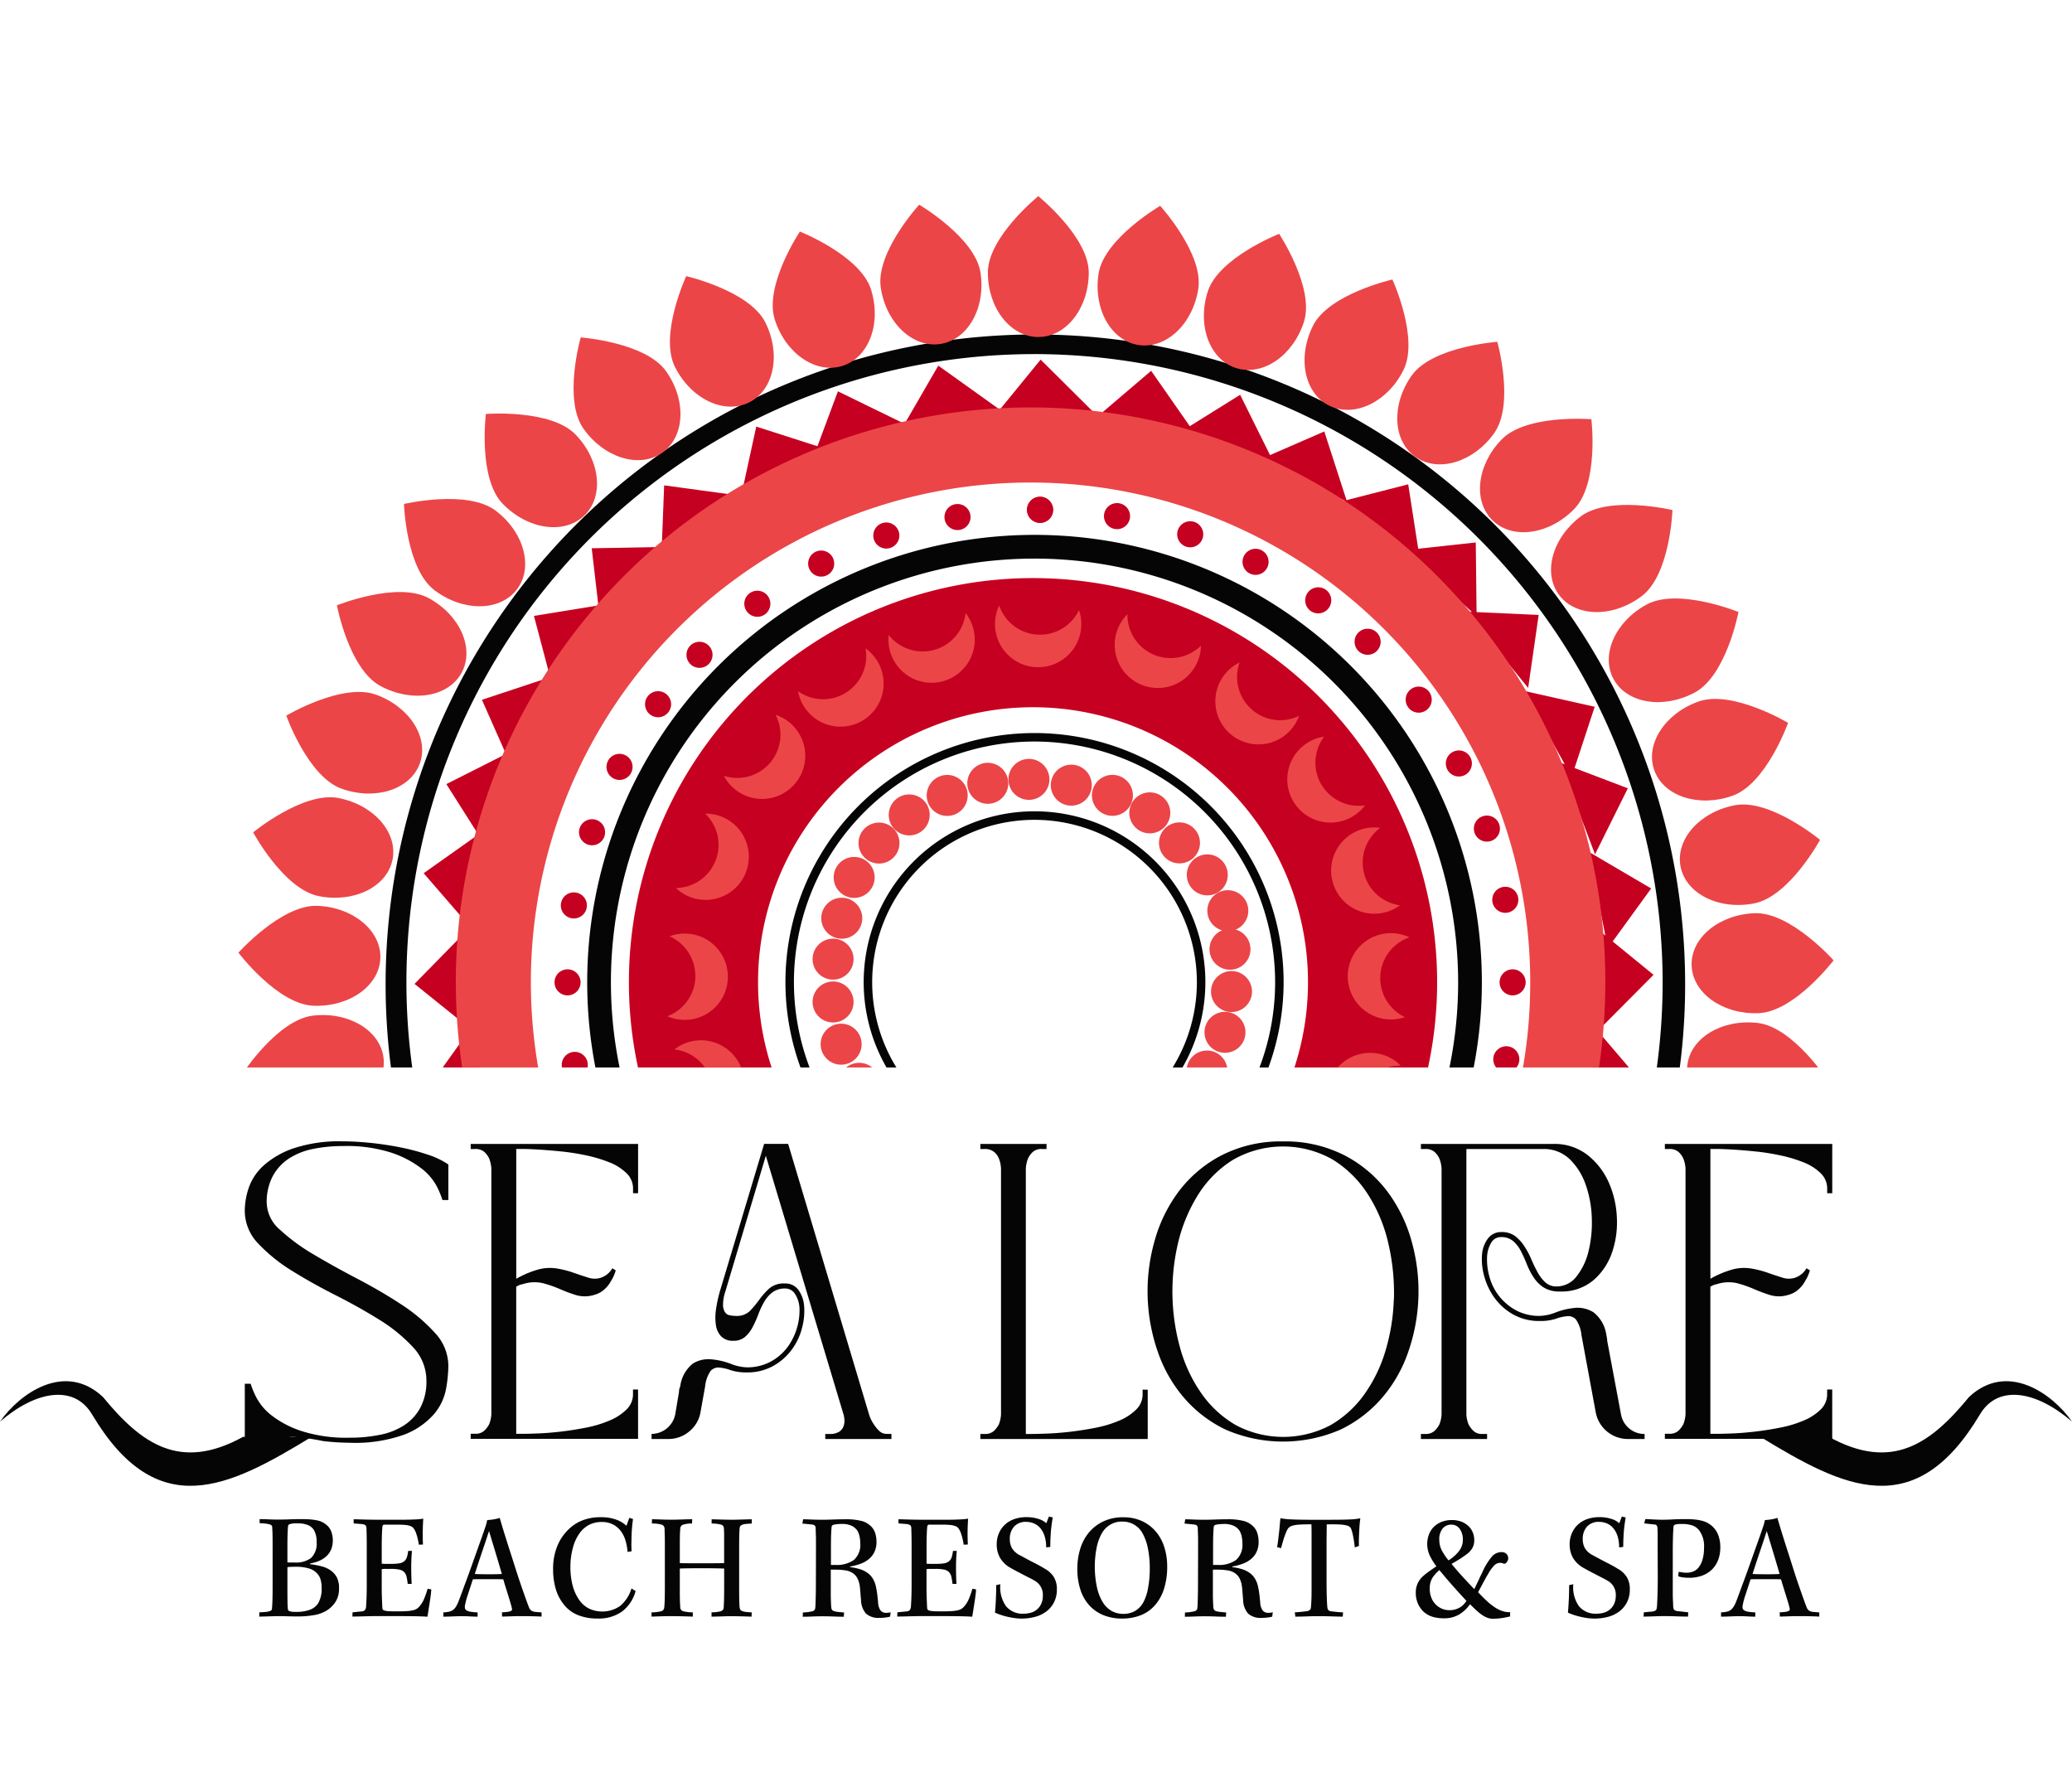
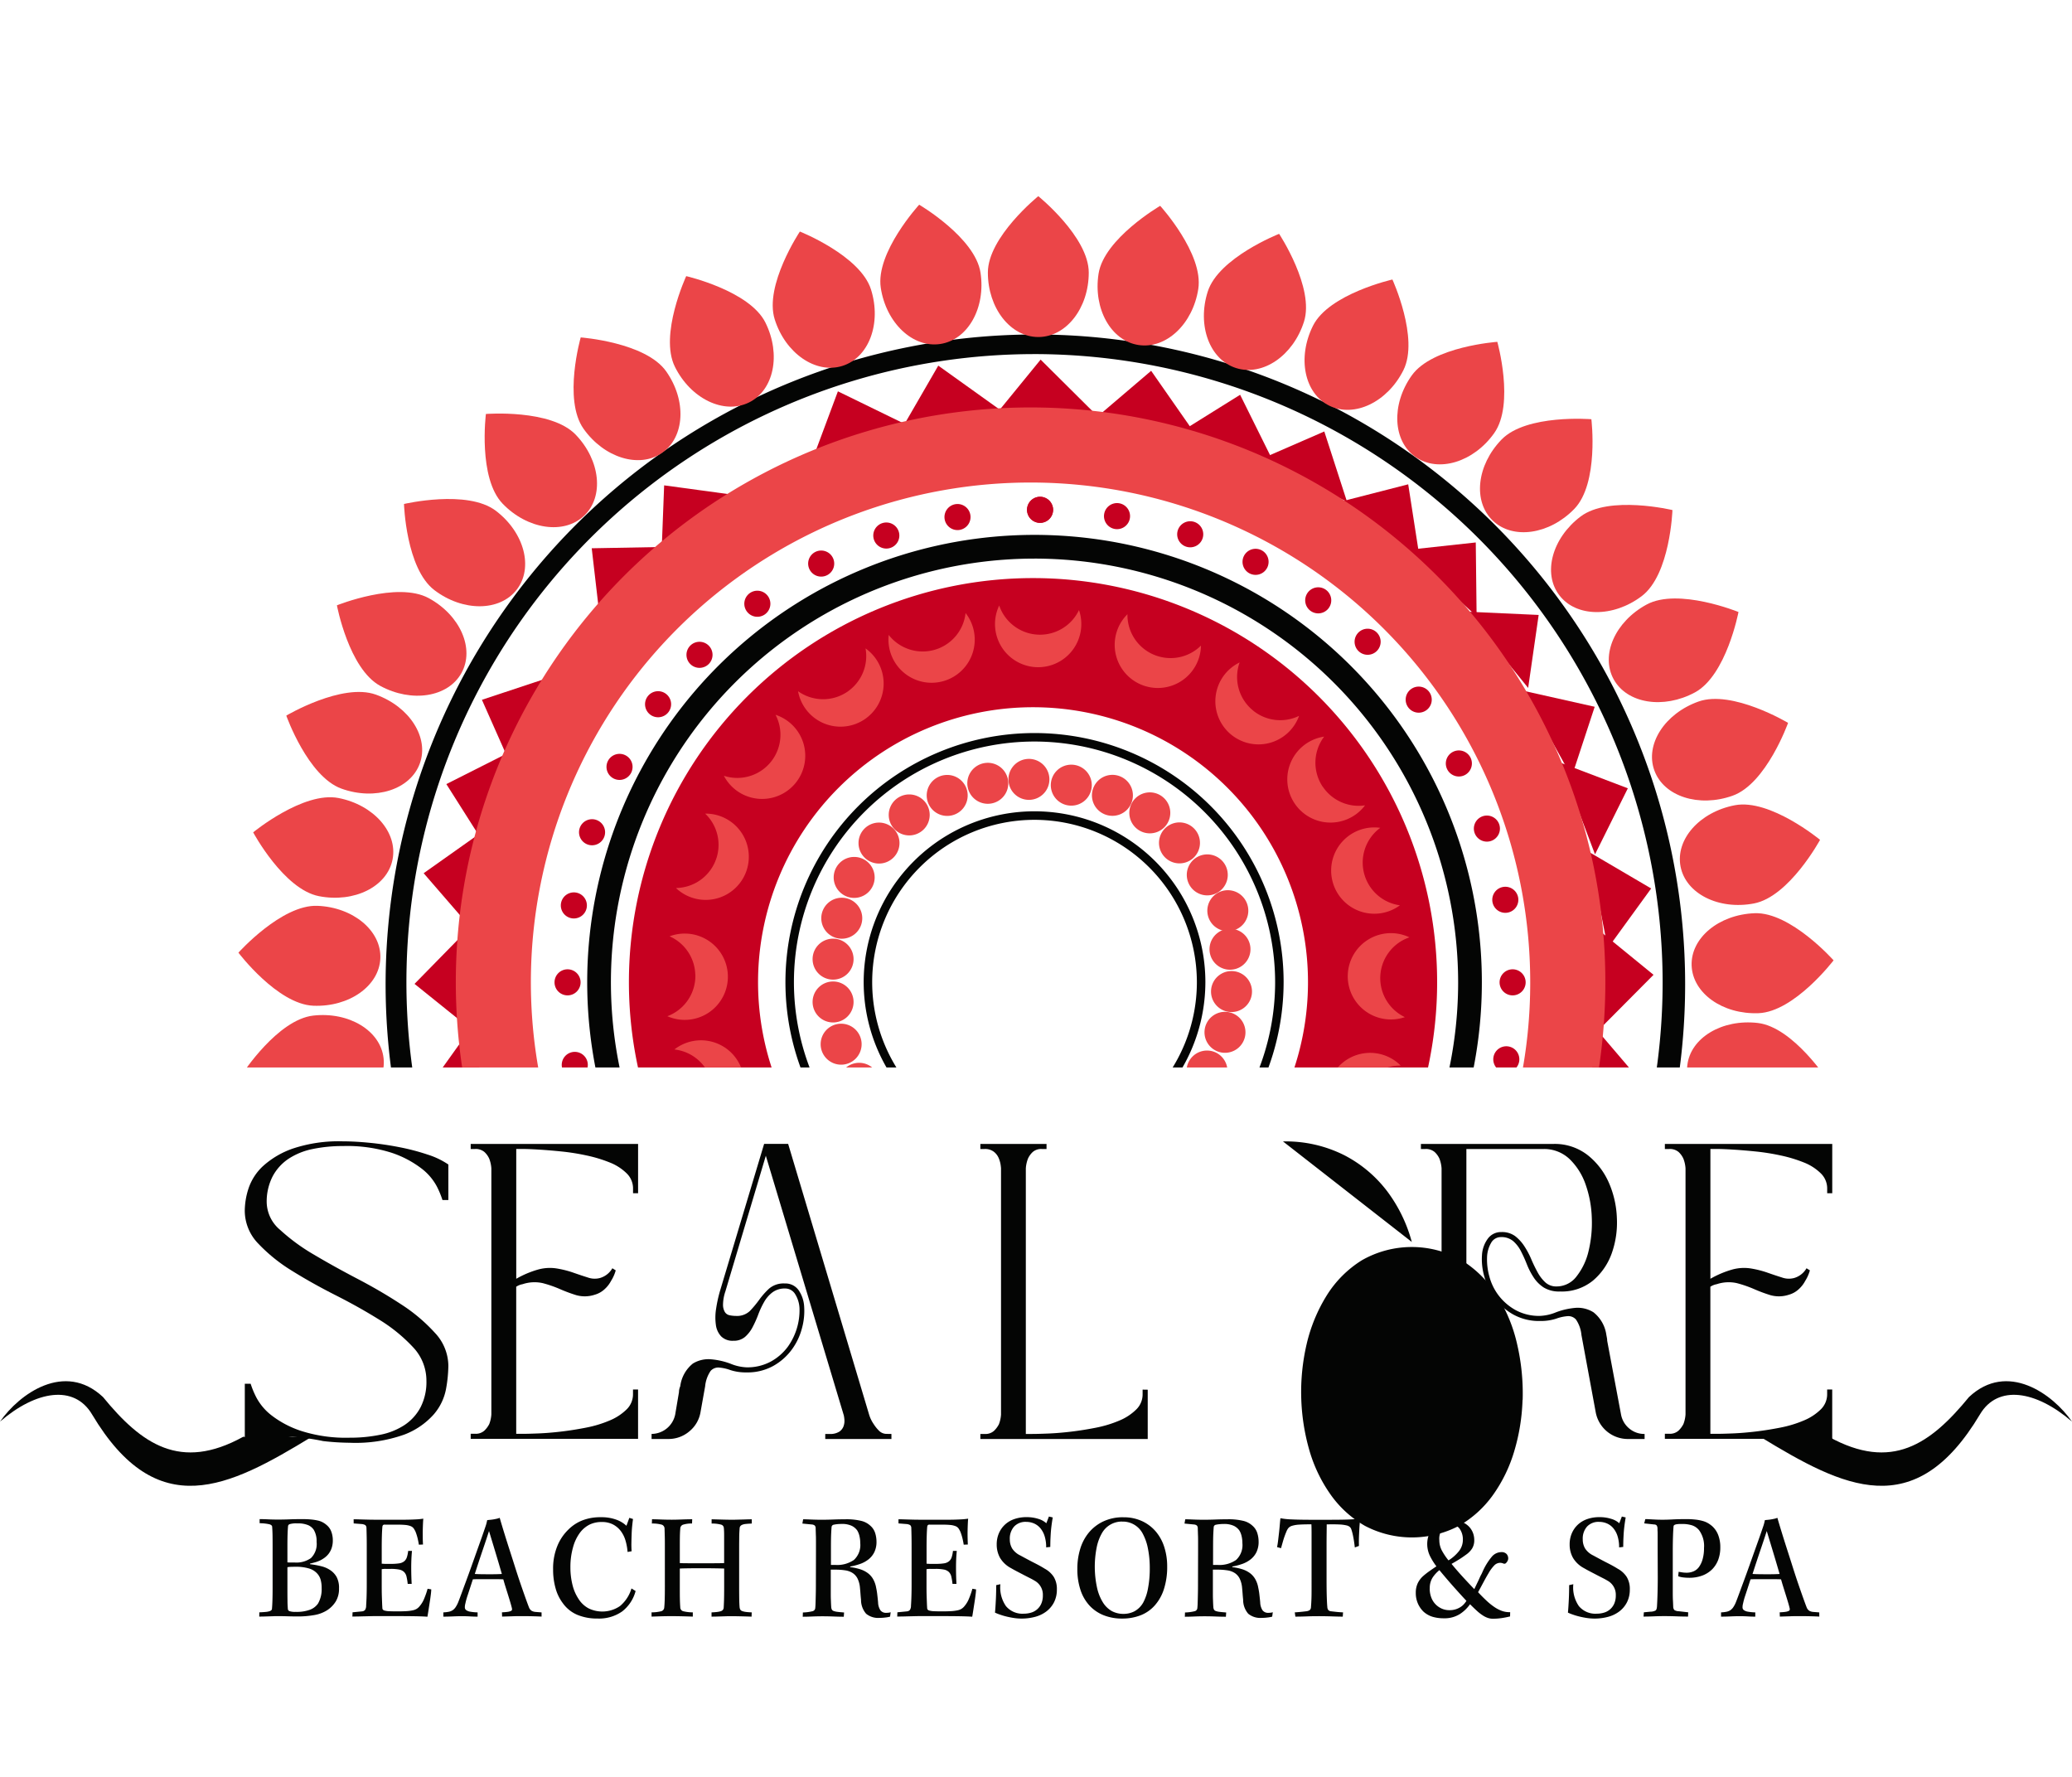
<svg xmlns="http://www.w3.org/2000/svg" id="Group_901" data-name="Group 901" width="177.404" height="152.129" viewBox="0 0 177.404 152.129">
  <defs>
    <clipPath id="clip-path">
      <rect id="Rectangle_612" data-name="Rectangle 612" width="177.404" height="152.129" fill="none" />
    </clipPath>
    <clipPath id="clip-path-2">
      <rect id="Rectangle_613" data-name="Rectangle 613" width="162.471" height="91.392" fill="none" />
    </clipPath>
  </defs>
  <g id="Group_896" data-name="Group 896">
    <g id="Group_895" data-name="Group 895" clip-path="url(#clip-path)">
      <path id="Path_4204" data-name="Path 4204" d="M25.732,93.523a5.869,5.869,0,0,0-2.057.83A4.165,4.165,0,0,0,22.3,95.869a4.733,4.733,0,0,0-.505,2.274,3.158,3.158,0,0,0,1.155,2.31,16.623,16.623,0,0,0,2.886,2.112q1.733,1.028,3.735,2.074t3.735,2.184a14.427,14.427,0,0,1,2.887,2.436,4.162,4.162,0,0,1,1.154,2.815,11.8,11.8,0,0,1-.2,2,4.641,4.641,0,0,1-1.046,2.166,6.431,6.431,0,0,1-2.526,1.733,12.454,12.454,0,0,1-4.673.7,21.046,21.046,0,0,1-2.274-.144,19.683,19.683,0,0,0-2.609-.366c-1.127.029-1.956.781-2.7.54a4.157,4.157,0,0,1-1.4-.54v-4.543h.5a7.578,7.578,0,0,0,.488,1.173,4.759,4.759,0,0,0,1.3,1.534,8.473,8.473,0,0,0,2.544,1.335,12.566,12.566,0,0,0,4.15.578,12.787,12.787,0,0,0,2.616-.253,5.836,5.836,0,0,0,2.075-.831,4.157,4.157,0,0,0,1.372-1.515,4.748,4.748,0,0,0,.505-2.274,4.156,4.156,0,0,0-1.155-2.886,13.789,13.789,0,0,0-2.886-2.347q-1.733-1.081-3.735-2.093t-3.737-2.093a14.14,14.14,0,0,1-2.886-2.328,4.05,4.05,0,0,1-1.154-2.834,6.311,6.311,0,0,1,.324-1.894,4.6,4.6,0,0,1,1.245-1.913,7.408,7.408,0,0,1,2.563-1.5,12.421,12.421,0,0,1,4.276-.613q1.009,0,2.292.126t2.562.379a18.878,18.878,0,0,1,2.4.631,6.734,6.734,0,0,1,1.769.848V97.89h-.505a7.526,7.526,0,0,0-.487-1.173,4.715,4.715,0,0,0-1.317-1.533A8.771,8.771,0,0,0,32.5,93.848a12.539,12.539,0,0,0-4.168-.578,12.594,12.594,0,0,0-2.6.253" transform="translate(1.041 4.852)" fill="#040504" />
      <path id="Path_4205" data-name="Path 4205" d="M52.632,93.079V97.3H52.2v-.4a1.8,1.8,0,0,0-.56-1.317,4.319,4.319,0,0,0-1.443-.921,11.865,11.865,0,0,0-1.967-.595,19.18,19.18,0,0,0-2.149-.343q-1.064-.109-1.967-.163c-.6-.036-1.071-.054-1.407-.054H42.2v11.115a8.391,8.391,0,0,1,1.877-.793,3.783,3.783,0,0,1,1.588-.09,8.485,8.485,0,0,1,1.426.361q.668.235,1.245.415a1.744,1.744,0,0,0,1.047.037,1.8,1.8,0,0,0,1.046-.83l.289.18a3.382,3.382,0,0,1-.4.9,2.536,2.536,0,0,1-.541.7,2.057,2.057,0,0,1-.866.488,2.7,2.7,0,0,1-1.57.036,13.063,13.063,0,0,1-1.407-.524,10.077,10.077,0,0,0-1.463-.505,3.216,3.216,0,0,0-1.732.09,1.417,1.417,0,0,0-.542.217v12.594h.506c.336,0,.806-.012,1.407-.036s1.257-.078,1.967-.162,1.427-.2,2.149-.343a9.937,9.937,0,0,0,1.967-.6,4.553,4.553,0,0,0,1.443-.938,1.806,1.806,0,0,0,.56-1.317v-.4h.434v4.223H38.3v-.434h.361a1.1,1.1,0,0,0,.812-.27,2.134,2.134,0,0,0,.415-.559,2.8,2.8,0,0,0,.181-.83V95.172a2.8,2.8,0,0,0-.181-.829,1.747,1.747,0,0,0-.415-.578,1.152,1.152,0,0,0-.812-.253H38.3v-.434Z" transform="translate(2.001 4.863)" fill="#040504" />
      <path id="Path_4206" data-name="Path 4206" d="M73.554,117.908v.434H67.888v-.434h.36a1.446,1.446,0,0,0,.848-.2.963.963,0,0,0,.361-.468,1.361,1.361,0,0,0,.073-.524,2.647,2.647,0,0,0-.054-.4L62.8,94.089,59.335,105.71a3.64,3.64,0,0,0-.2,1.136,1.219,1.219,0,0,0,.163.631.625.625,0,0,0,.415.271,2.683,2.683,0,0,0,.523.054,1.6,1.6,0,0,0,1.209-.432,9.159,9.159,0,0,0,.793-.956,6.456,6.456,0,0,1,.848-.956,1.9,1.9,0,0,1,1.336-.434,1.38,1.38,0,0,1,1.173.559,2.72,2.72,0,0,1,.486,1.408,5.521,5.521,0,0,1-.181,1.84,5.358,5.358,0,0,1-.866,1.84,4.982,4.982,0,0,1-1.588,1.408,4.552,4.552,0,0,1-2.31.56,4.222,4.222,0,0,1-1.371-.2,3.679,3.679,0,0,0-.992-.217.876.876,0,0,0-.7.289,2.8,2.8,0,0,0-.469,1.317l-.4,2.237a2.7,2.7,0,0,1-.956,1.624,2.75,2.75,0,0,1-1.822.65H53.018v-.434a2.082,2.082,0,0,0,2.022-1.66l.323-1.912a1.286,1.286,0,0,1,.109-.505,2.968,2.968,0,0,1,1.083-1.949,2.549,2.549,0,0,1,1.57-.361,6.2,6.2,0,0,1,1.66.379,3.994,3.994,0,0,0,1.352.306,4.194,4.194,0,0,0,2.112-.505,4.494,4.494,0,0,0,1.425-1.245,5.374,5.374,0,0,0,1.011-3.248,2.485,2.485,0,0,0-.361-1.245.989.989,0,0,0-.866-.505,1.755,1.755,0,0,0-1.083.324,2.686,2.686,0,0,0-.722.83,7.407,7.407,0,0,0-.505,1.083,9.127,9.127,0,0,1-.487,1.083,2.849,2.849,0,0,1-.649.83,1.482,1.482,0,0,1-.993.325,1.375,1.375,0,0,1-1.046-.38,1.764,1.764,0,0,1-.451-.992,4.622,4.622,0,0,1,.018-1.353,11.783,11.783,0,0,1,.324-1.5l3.79-12.631h2.057l6.929,23.168a2.917,2.917,0,0,0,.4.83,3.2,3.2,0,0,0,.451.56.908.908,0,0,0,.667.27Z" transform="translate(2.77 4.863)" fill="#040504" />
      <path id="Path_4207" data-name="Path 4207" d="M94.1,114.119v4.223H79.77v-.434h.361a1.1,1.1,0,0,0,.811-.27,2.163,2.163,0,0,0,.416-.559,2.8,2.8,0,0,0,.181-.831V95.172c0-.048-.013-.156-.036-.325a2.388,2.388,0,0,0-.163-.559,1.365,1.365,0,0,0-.416-.542,1.225,1.225,0,0,0-.793-.235H79.77v-.432h5.666v.432h-.4a1.1,1.1,0,0,0-.777.253,1.758,1.758,0,0,0-.415.578,2.8,2.8,0,0,0-.181.83v22.736h.506c.336,0,.806-.012,1.407-.036s1.256-.078,1.967-.162,1.426-.2,2.148-.343a10.007,10.007,0,0,0,1.967-.6,4.514,4.514,0,0,0,1.443-.939,1.8,1.8,0,0,0,.561-1.316v-.4Z" transform="translate(4.168 4.863)" fill="#040504" />
-       <path id="Path_4208" data-name="Path 4208" d="M104.972,92.874a11.129,11.129,0,0,1,5.232,1.172,10.857,10.857,0,0,1,3.682,3.086A12.732,12.732,0,0,1,116,101.481a15.773,15.773,0,0,1-.307,9.419,11.985,11.985,0,0,1-2.219,3.9,10.914,10.914,0,0,1-3.572,2.743,12.316,12.316,0,0,1-9.852,0,10.929,10.929,0,0,1-3.573-2.743,12.042,12.042,0,0,1-2.219-3.9,15.762,15.762,0,0,1-.306-9.419,12.712,12.712,0,0,1,2.111-4.349,10.853,10.853,0,0,1,3.681-3.086,11.135,11.135,0,0,1,5.234-1.172m9.491,13.533a18.666,18.666,0,0,0-.469-4.764,13.226,13.226,0,0,0-1.733-4.2,9.542,9.542,0,0,0-3.013-3,8.616,8.616,0,0,0-8.554,0,9.374,9.374,0,0,0-3,3,13.8,13.8,0,0,0-1.731,4.2,18.089,18.089,0,0,0,.251,9.112,12.623,12.623,0,0,0,1.822,3.771,9.2,9.2,0,0,0,2.923,2.653,8.657,8.657,0,0,0,8.049,0,9.185,9.185,0,0,0,2.923-2.653,12.623,12.623,0,0,0,1.822-3.771,17.083,17.083,0,0,0,.7-4.349" transform="translate(4.878 4.852)" fill="#040504" />
+       <path id="Path_4208" data-name="Path 4208" d="M104.972,92.874a11.129,11.129,0,0,1,5.232,1.172,10.857,10.857,0,0,1,3.682,3.086A12.732,12.732,0,0,1,116,101.481m9.491,13.533a18.666,18.666,0,0,0-.469-4.764,13.226,13.226,0,0,0-1.733-4.2,9.542,9.542,0,0,0-3.013-3,8.616,8.616,0,0,0-8.554,0,9.374,9.374,0,0,0-3,3,13.8,13.8,0,0,0-1.731,4.2,18.089,18.089,0,0,0,.251,9.112,12.623,12.623,0,0,0,1.822,3.771,9.2,9.2,0,0,0,2.923,2.653,8.657,8.657,0,0,0,8.049,0,9.185,9.185,0,0,0,2.923-2.653,12.623,12.623,0,0,0,1.822-3.771,17.083,17.083,0,0,0,.7-4.349" transform="translate(4.878 4.852)" fill="#040504" />
      <path id="Path_4209" data-name="Path 4209" d="M132.753,116.248a2.022,2.022,0,0,0,.7,1.191,1.987,1.987,0,0,0,1.317.469v.432H133.33a2.8,2.8,0,0,1-2.742-2.273l-1.227-6.641a2.8,2.8,0,0,0-.469-1.317.873.873,0,0,0-.7-.288,3.626,3.626,0,0,0-.991.216,4.228,4.228,0,0,1-1.372.2,4.554,4.554,0,0,1-2.31-.559,5.007,5.007,0,0,1-1.588-1.408,5.633,5.633,0,0,1-.884-1.84,5.3,5.3,0,0,1-.2-1.84,2.616,2.616,0,0,1,.505-1.408,1.388,1.388,0,0,1,1.155-.559,1.892,1.892,0,0,1,1.173.342,3.485,3.485,0,0,1,.793.867,6.984,6.984,0,0,1,.595,1.117,12.032,12.032,0,0,0,.543,1.12,3.3,3.3,0,0,0,.666.866,1.372,1.372,0,0,0,.958.343,2.135,2.135,0,0,0,1.713-.866,5.5,5.5,0,0,0,1.029-2.183,10.276,10.276,0,0,0,.271-2.834,9.428,9.428,0,0,0-.524-2.833,5.572,5.572,0,0,0-1.371-2.183,3.156,3.156,0,0,0-2.274-.866h-6.568v22.736a2.762,2.762,0,0,0,.181.83,2.156,2.156,0,0,0,.415.56,1.051,1.051,0,0,0,.777.27h.4v.432h-5.666v-.432h.361a1.1,1.1,0,0,0,.811-.27,2.185,2.185,0,0,0,.416-.56,2.829,2.829,0,0,0,.181-.83V95.173a2.836,2.836,0,0,0-.181-.83,1.766,1.766,0,0,0-.416-.578,1.155,1.155,0,0,0-.811-.253h-.361v-.434h11.332a4.583,4.583,0,0,1,2.924.939,6.144,6.144,0,0,1,1.821,2.346,8.232,8.232,0,0,1,.7,3.03,7.871,7.871,0,0,1-.432,3.032,5.438,5.438,0,0,1-1.607,2.347,4.214,4.214,0,0,1-2.833.939,2.506,2.506,0,0,1-1.39-.343,2.954,2.954,0,0,1-.865-.867,6.078,6.078,0,0,1-.579-1.119,11.813,11.813,0,0,0-.505-1.119,2.884,2.884,0,0,0-.667-.866,1.546,1.546,0,0,0-1.046-.343.947.947,0,0,0-.848.505,2.6,2.6,0,0,0-.343,1.246,5.326,5.326,0,0,0,.2,1.624,4.635,4.635,0,0,0,.794,1.624,4.69,4.69,0,0,0,1.444,1.246,4.181,4.181,0,0,0,2.111.5,3.979,3.979,0,0,0,1.353-.306,6.165,6.165,0,0,1,1.643-.379,2.533,2.533,0,0,1,1.57.379,2.988,2.988,0,0,1,1.1,1.931c.023.121.041.217.054.288a1.379,1.379,0,0,1,.018.217Z" transform="translate(6.04 4.863)" fill="#040504" />
      <path id="Path_4210" data-name="Path 4210" d="M149.8,93.079V97.3h-.434v-.4a1.8,1.8,0,0,0-.56-1.317,4.319,4.319,0,0,0-1.443-.921,11.865,11.865,0,0,0-1.967-.595,19.18,19.18,0,0,0-2.149-.343q-1.064-.109-1.967-.163c-.6-.036-1.071-.054-1.407-.054h-.506v11.115a8.391,8.391,0,0,1,1.877-.793,3.783,3.783,0,0,1,1.588-.09,8.485,8.485,0,0,1,1.426.361q.668.235,1.245.415a1.744,1.744,0,0,0,1.047.037,1.8,1.8,0,0,0,1.046-.83l.289.18a3.383,3.383,0,0,1-.4.9,2.536,2.536,0,0,1-.541.7,2.057,2.057,0,0,1-.866.488,2.7,2.7,0,0,1-1.57.036,13.062,13.062,0,0,1-1.407-.524,10.077,10.077,0,0,0-1.463-.505,3.216,3.216,0,0,0-1.732.09,1.418,1.418,0,0,0-.542.217v12.594h.506c.336,0,.806-.012,1.407-.036s1.257-.078,1.967-.162,1.427-.2,2.149-.343a9.937,9.937,0,0,0,1.967-.6,4.553,4.553,0,0,0,1.443-.938,1.806,1.806,0,0,0,.56-1.317v-.4h.434v4.223H135.468v-.434h.361a1.1,1.1,0,0,0,.812-.27,2.134,2.134,0,0,0,.415-.559,2.8,2.8,0,0,0,.181-.83V95.172a2.8,2.8,0,0,0-.181-.829,1.747,1.747,0,0,0-.415-.578,1.152,1.152,0,0,0-.812-.253h-.361v-.434Z" transform="translate(7.077 4.863)" fill="#040504" />
      <path id="Path_4211" data-name="Path 4211" d="M143.234,117.146c7.124,4.344,13.219,7.455,18.811-1.928,1.523-2.557,4.781-2.042,7.876.626-1.646-2.365-5.528-5.187-8.817-2.107-3.3,4.03-6.617,6.378-12,3.408Z" transform="translate(7.483 5.871)" fill="#040504" fill-rule="evenodd" />
      <path id="Path_4212" data-name="Path 4212" d="M26.687,117.146c-7.124,4.344-13.219,7.455-18.811-1.928-1.523-2.557-4.781-2.042-7.876.626,1.646-2.365,5.528-5.187,8.817-2.107,3.3,4.03,6.617,6.378,12,3.408Z" transform="translate(0 5.871)" fill="#040504" fill-rule="evenodd" />
    </g>
  </g>
  <g id="Group_898" data-name="Group 898" transform="translate(7.467 0)">
    <g id="Group_897" data-name="Group 897" clip-path="url(#clip-path-2)">
      <path id="Path_4213" data-name="Path 4213" d="M85.773,47.038a34.6,34.6,0,1,0,34.6,34.6,34.6,34.6,0,0,0-34.6-34.6m0,58.142a23.543,23.543,0,1,1,23.543-23.543A23.543,23.543,0,0,1,85.773,105.18" transform="translate(-4.793 2.457)" fill="#c60020" />
      <path id="Path_4214" data-name="Path 4214" d="M85.237,102.3a21.327,21.327,0,1,1,21.327-21.327A21.351,21.351,0,0,1,85.237,102.3m0-41.928a20.6,20.6,0,1,0,20.6,20.6,20.624,20.624,0,0,0-20.6-20.6m0,35.229A14.628,14.628,0,1,1,99.865,80.978,14.646,14.646,0,0,1,85.237,95.606m0-28.531a13.9,13.9,0,1,0,13.9,13.9,13.918,13.918,0,0,0-13.9-13.9" transform="translate(-4.128 3.116)" fill="#040504" />
      <path id="Path_4215" data-name="Path 4215" d="M84.821,51.767a3.694,3.694,0,0,1-3.5-2.5,3.695,3.695,0,1,0,6.832.392,3.7,3.7,0,0,1-3.337,2.108" transform="translate(-3.237 2.574)" fill="#eb4548" />
      <path id="Path_4216" data-name="Path 4216" d="M84.506,107.51a3.694,3.694,0,0,1,3.567,2.4,3.695,3.695,0,1,0-6.841-.192,3.694,3.694,0,0,1,3.274-2.2" transform="translate(-3.235 5.471)" fill="#eb4548" />
      <path id="Path_4217" data-name="Path 4217" d="M112.447,79.785a3.694,3.694,0,0,1,2.5-3.5,3.695,3.695,0,1,0-.392,6.832,3.7,3.7,0,0,1-2.108-3.337" transform="translate(-1.737 3.967)" fill="#eb4548" />
      <path id="Path_4218" data-name="Path 4218" d="M56.7,79.47a3.694,3.694,0,0,1-2.4,3.567,3.695,3.695,0,1,0,.192-6.841,3.694,3.694,0,0,1,2.2,3.274" transform="translate(-4.63 3.969)" fill="#eb4548" />
      <path id="Path_4219" data-name="Path 4219" d="M94.233,53.514a3.7,3.7,0,0,1-2.44-3.538,3.694,3.694,0,1,0,6.295,2.686,3.694,3.694,0,0,1-3.854.851" transform="translate(-2.728 2.611)" fill="#eb4548" />
      <path id="Path_4220" data-name="Path 4220" d="M75.063,105.8a3.694,3.694,0,0,1,2.543,3.464,3.694,3.694,0,1,0-6.37-2.5,3.693,3.693,0,0,1,3.827-.964" transform="translate(-3.745 5.382)" fill="#eb4548" />
      <path id="Path_4221" data-name="Path 4221" d="M110.752,89.2a3.7,3.7,0,0,1,3.538-2.44,3.694,3.694,0,1,0-2.686,6.295,3.694,3.694,0,0,1-.851-3.854" transform="translate(-1.826 4.475)" fill="#eb4548" />
      <path id="Path_4222" data-name="Path 4222" d="M58.462,70.027A3.694,3.694,0,0,1,55,72.57a3.694,3.694,0,1,0,2.5-6.37,3.693,3.693,0,0,1,.964,3.827" transform="translate(-4.593 3.459)" fill="#eb4548" />
      <path id="Path_4223" data-name="Path 4223" d="M102.138,58.03A3.693,3.693,0,0,1,100.97,53.9a3.694,3.694,0,1,0,5.091,4.573,3.694,3.694,0,0,1-3.923-.438" transform="translate(-2.3 2.816)" fill="#eb4548" />
      <path id="Path_4224" data-name="Path 4224" d="M67.128,101.3a3.694,3.694,0,0,1,1.289,4.1,3.694,3.694,0,1,0-5.222-4.423,3.693,3.693,0,0,1,3.933.323" transform="translate(-4.165 5.142)" fill="#eb4548" />
      <path id="Path_4225" data-name="Path 4225" d="M106.275,97.1a3.693,3.693,0,0,1,4.135-1.168,3.694,3.694,0,1,0-4.573,5.091,3.694,3.694,0,0,1,.438-3.923" transform="translate(-2.065 4.903)" fill="#eb4548" />
      <path id="Path_4226" data-name="Path 4226" d="M63,62.093a3.694,3.694,0,0,1-4.1,1.289,3.694,3.694,0,1,0,4.423-5.222A3.693,3.693,0,0,1,63,62.093" transform="translate(-4.389 3.038)" fill="#eb4548" />
      <path id="Path_4227" data-name="Path 4227" d="M107.784,64.236a3.7,3.7,0,0,1,.118-4.3,3.7,3.7,0,1,0,3.5,5.884,3.7,3.7,0,0,1-3.613-1.588" transform="translate(-1.994 3.131)" fill="#eb4548" />
      <path id="Path_4228" data-name="Path 4228" d="M61.45,95.093a3.7,3.7,0,0,1,.008,4.3,3.694,3.694,0,1,0-3.667-5.778,3.693,3.693,0,0,1,3.659,1.481" transform="translate(-4.447 4.81)" fill="#eb4548" />
      <path id="Path_4229" data-name="Path 4229" d="M100.094,102.751a3.7,3.7,0,0,1,4.3.118,3.7,3.7,0,1,0-5.884,3.5,3.7,3.7,0,0,1,1.588-3.613" transform="translate(-2.397 5.21)" fill="#eb4548" />
      <path id="Path_4230" data-name="Path 4230" d="M69.236,56.416a3.7,3.7,0,0,1-4.3.008,3.694,3.694,0,1,0,5.778-3.667,3.693,3.693,0,0,1-1.481,3.659" transform="translate(-4.074 2.756)" fill="#eb4548" />
      <path id="Path_4231" data-name="Path 4231" d="M111.187,71.446a3.694,3.694,0,0,1,1.332-4.086,3.695,3.695,0,1,0,1.683,6.633,3.693,3.693,0,0,1-3.015-2.547" transform="translate(-1.808 3.517)" fill="#eb4548" />
      <path id="Path_4232" data-name="Path 4232" d="M57.961,87.889a3.7,3.7,0,0,1-1.211,4.123,3.694,3.694,0,1,0-1.876-6.581,3.694,3.694,0,0,1,3.087,2.458" transform="translate(-4.6 4.422)" fill="#eb4548" />
      <path id="Path_4233" data-name="Path 4233" d="M92.879,106.192a3.694,3.694,0,0,1,4.086,1.332,3.695,3.695,0,1,0-6.633,1.683,3.693,3.693,0,0,1,2.547-3.015" transform="translate(-2.785 5.398)" fill="#eb4548" />
      <path id="Path_4234" data-name="Path 4234" d="M76.437,52.967a3.7,3.7,0,0,1-4.123-1.211,3.694,3.694,0,1,0,6.581-1.876,3.694,3.694,0,0,1-2.458,3.087" transform="translate(-3.69 2.606)" fill="#eb4548" />
      <path id="Path_4235" data-name="Path 4235" d="M71.344,71.479a1.754,1.754,0,1,1-1.754-1.754,1.754,1.754,0,0,1,1.754,1.754" transform="translate(-3.923 3.643)" fill="#eb4548" />
      <path id="Path_4236" data-name="Path 4236" d="M73.364,68.684A1.754,1.754,0,1,1,71.61,66.93a1.754,1.754,0,0,1,1.754,1.754" transform="translate(-3.817 3.497)" fill="#eb4548" />
      <path id="Path_4237" data-name="Path 4237" d="M70.334,74.8a1.754,1.754,0,1,1-1.754-1.754A1.754,1.754,0,0,1,70.334,74.8" transform="translate(-3.975 3.816)" fill="#eb4548" />
      <path id="Path_4238" data-name="Path 4238" d="M69.627,78.129a1.754,1.754,0,1,1-1.754-1.754,1.754,1.754,0,0,1,1.754,1.754" transform="translate(-4.012 3.99)" fill="#eb4548" />
      <path id="Path_4239" data-name="Path 4239" d="M69.627,81.614a1.754,1.754,0,1,1-1.754-1.754,1.754,1.754,0,0,1,1.754,1.754" transform="translate(-4.012 4.172)" fill="#eb4548" />
      <path id="Path_4240" data-name="Path 4240" d="M70.283,85.049a1.754,1.754,0,1,1-1.754-1.754,1.754,1.754,0,0,1,1.754,1.754" transform="translate(-3.978 4.352)" fill="#eb4548" />
      <path id="Path_4241" data-name="Path 4241" d="M71.748,88.231a1.754,1.754,0,1,1-1.754-1.754,1.754,1.754,0,0,1,1.754,1.754" transform="translate(-3.902 4.518)" fill="#eb4548" />
      <path id="Path_4242" data-name="Path 4242" d="M73.667,91.261a1.754,1.754,0,1,1-1.754-1.754,1.754,1.754,0,0,1,1.754,1.754" transform="translate(-3.801 4.676)" fill="#eb4548" />
      <path id="Path_4243" data-name="Path 4243" d="M75.823,66.394a1.754,1.754,0,1,1-1.754-1.754,1.754,1.754,0,0,1,1.754,1.754" transform="translate(-3.689 3.377)" fill="#eb4548" />
      <path id="Path_4244" data-name="Path 4244" d="M78.55,65.876a1.754,1.754,0,1,1-.323-2.459,1.754,1.754,0,0,1,.323,2.459" transform="translate(-3.527 3.294)" fill="#eb4548" />
      <path id="Path_4245" data-name="Path 4245" d="M81.855,64.889a1.754,1.754,0,1,1-.323-2.459,1.754,1.754,0,0,1,.323,2.459" transform="translate(-3.355 3.243)" fill="#eb4548" />
      <path id="Path_4246" data-name="Path 4246" d="M85.2,64.57a1.754,1.754,0,1,1-.323-2.459A1.754,1.754,0,0,1,85.2,64.57" transform="translate(-3.18 3.226)" fill="#eb4548" />
      <path id="Path_4247" data-name="Path 4247" d="M87.911,65.6a1.754,1.754,0,1,1,.973-2.281,1.754,1.754,0,0,1-.973,2.281" transform="translate(-3 3.25)" fill="#eb4548" />
      <path id="Path_4248" data-name="Path 4248" d="M91.258,66.428a1.754,1.754,0,1,1,.973-2.281,1.754,1.754,0,0,1-.973,2.281" transform="translate(-2.825 3.294)" fill="#eb4548" />
      <path id="Path_4249" data-name="Path 4249" d="M94.3,67.854a1.754,1.754,0,1,1,.973-2.281,1.754,1.754,0,0,1-.973,2.281" transform="translate(-2.666 3.368)" fill="#eb4548" />
      <path id="Path_4250" data-name="Path 4250" d="M95.661,70.378a1.754,1.754,0,1,1,2.107-1.309,1.754,1.754,0,0,1-2.107,1.309" transform="translate(-2.54 3.496)" fill="#eb4548" />
      <path id="Path_4251" data-name="Path 4251" d="M97.923,72.981a1.754,1.754,0,1,1,2.107-1.309,1.754,1.754,0,0,1-2.107,1.309" transform="translate(-2.422 3.632)" fill="#eb4548" />
      <path id="Path_4252" data-name="Path 4252" d="M99.594,75.895a1.754,1.754,0,1,1,2.107-1.309,1.754,1.754,0,0,1-2.107,1.309" transform="translate(-2.334 3.784)" fill="#eb4548" />
      <path id="Path_4253" data-name="Path 4253" d="M98.786,78.4a1.754,1.754,0,1,1,2.461.306,1.753,1.753,0,0,1-2.461-.306" transform="translate(-2.325 3.948)" fill="#eb4548" />
      <path id="Path_4254" data-name="Path 4254" d="M98.91,81.844a1.754,1.754,0,1,1,2.461.306,1.753,1.753,0,0,1-2.461-.306" transform="translate(-2.319 4.128)" fill="#eb4548" />
      <path id="Path_4255" data-name="Path 4255" d="M98.378,85.161a1.754,1.754,0,1,1,2.461.306,1.753,1.753,0,0,1-2.461-.306" transform="translate(-2.346 4.301)" fill="#eb4548" />
      <path id="Path_4256" data-name="Path 4256" d="M96.545,87.246a1.754,1.754,0,1,1,1.767,1.741,1.754,1.754,0,0,1-1.767-1.741" transform="translate(-2.423 4.466)" fill="#eb4548" />
      <path id="Path_4257" data-name="Path 4257" d="M94.544,90.055A1.754,1.754,0,1,1,96.311,91.8a1.754,1.754,0,0,1-1.767-1.741" transform="translate(-2.527 4.612)" fill="#eb4548" />
      <path id="Path_4258" data-name="Path 4258" d="M92.1,92.362A1.754,1.754,0,1,1,93.87,94.1,1.754,1.754,0,0,1,92.1,92.362" transform="translate(-2.655 4.733)" fill="#eb4548" />
      <path id="Path_4259" data-name="Path 4259" d="M89.333,93.218a1.754,1.754,0,1,1,.635,2.4,1.754,1.754,0,0,1-.635-2.4" transform="translate(-2.812 4.824)" fill="#eb4548" />
      <path id="Path_4260" data-name="Path 4260" d="M86.181,94.619a1.754,1.754,0,1,1,.635,2.4,1.754,1.754,0,0,1-.635-2.4" transform="translate(-2.977 4.898)" fill="#eb4548" />
      <path id="Path_4261" data-name="Path 4261" d="M82.906,95.363a1.754,1.754,0,1,1,.633,2.4,1.753,1.753,0,0,1-.633-2.4" transform="translate(-3.148 4.937)" fill="#eb4548" />
      <path id="Path_4262" data-name="Path 4262" d="M80.28,94.21a1.754,1.754,0,1,1-.858,2.328,1.754,1.754,0,0,1,.858-2.328" transform="translate(-3.326 4.913)" fill="#eb4548" />
      <path id="Path_4263" data-name="Path 4263" d="M76.9,93.546a1.754,1.754,0,1,1-.858,2.328,1.754,1.754,0,0,1,.858-2.328" transform="translate(-3.503 4.879)" fill="#eb4548" />
      <path id="Path_4264" data-name="Path 4264" d="M73.787,92.274a1.754,1.754,0,1,1-.858,2.328,1.754,1.754,0,0,1,.858-2.328" transform="translate(-3.665 4.812)" fill="#eb4548" />
      <path id="Path_4265" data-name="Path 4265" d="M85.8,41.537a1.116,1.116,0,1,1-1.116-1.116A1.116,1.116,0,0,1,85.8,41.537" transform="translate(-3.101 2.112)" fill="#c60020" />
      <path id="Path_4266" data-name="Path 4266" d="M85.8,118.436a1.116,1.116,0,1,1-1.116-1.116,1.116,1.116,0,0,1,1.116,1.116" transform="translate(-3.101 6.129)" fill="#c60020" />
      <path id="Path_4267" data-name="Path 4267" d="M85.8,41.537a1.116,1.116,0,1,1-1.116-1.116A1.116,1.116,0,0,1,85.8,41.537" transform="translate(-3.101 2.112)" fill="#c60020" />
      <path id="Path_4268" data-name="Path 4268" d="M85.8,118.436a1.116,1.116,0,1,1-1.116-1.116,1.116,1.116,0,0,1,1.116,1.116" transform="translate(-3.101 6.129)" fill="#c60020" />
      <path id="Path_4269" data-name="Path 4269" d="M123.135,81.1a1.116,1.116,0,1,1,1.116-1.116,1.116,1.116,0,0,1-1.116,1.116" transform="translate(-1.092 4.121)" fill="#c60020" />
      <path id="Path_4270" data-name="Path 4270" d="M46.236,81.1a1.116,1.116,0,1,1,1.116-1.116A1.116,1.116,0,0,1,46.236,81.1" transform="translate(-5.109 4.121)" fill="#c60020" />
      <path id="Path_4271" data-name="Path 4271" d="M112.141,53.046a1.116,1.116,0,1,1-.031-1.578,1.117,1.117,0,0,1,.031,1.578" transform="translate(-1.708 2.673)" fill="#c60020" />
      <path id="Path_4272" data-name="Path 4272" d="M58.84,108.476a1.116,1.116,0,1,1-.031-1.578,1.117,1.117,0,0,1,.031,1.578" transform="translate(-4.493 5.568)" fill="#c60020" />
      <path id="Path_4273" data-name="Path 4273" d="M111.627,107.442a1.116,1.116,0,1,1,1.578-.031,1.117,1.117,0,0,1-1.578.031" transform="translate(-1.653 5.513)" fill="#c60020" />
      <path id="Path_4274" data-name="Path 4274" d="M56.2,54.141a1.116,1.116,0,1,1,1.578-.031,1.117,1.117,0,0,1-1.578.031" transform="translate(-4.549 2.728)" fill="#c60020" />
      <path id="Path_4275" data-name="Path 4275" d="M92.047,42.232a1.116,1.116,0,1,1-.92-1.283,1.116,1.116,0,0,1,.92,1.283" transform="translate(-2.774 2.139)" fill="#c60020" />
      <path id="Path_4276" data-name="Path 4276" d="M79.527,118.105a1.116,1.116,0,1,1-.92-1.283,1.116,1.116,0,0,1,.92,1.283" transform="translate(-3.428 6.102)" fill="#c60020" />
      <path id="Path_4277" data-name="Path 4277" d="M122.44,87.348a1.116,1.116,0,1,1,1.283-.92,1.116,1.116,0,0,1-1.283.92" transform="translate(-1.119 4.448)" fill="#c60020" />
      <path id="Path_4278" data-name="Path 4278" d="M46.568,74.828a1.116,1.116,0,1,1,1.283-.92,1.116,1.116,0,0,1-1.283.92" transform="translate(-5.083 3.793)" fill="#c60020" />
      <path id="Path_4279" data-name="Path 4279" d="M116.162,57.876a1.116,1.116,0,1,1,.225-1.562,1.115,1.115,0,0,1-.225,1.562" transform="translate(-1.491 2.919)" fill="#c60020" />
      <path id="Path_4280" data-name="Path 4280" d="M54.547,103.887a1.116,1.116,0,1,1,.226-1.562,1.117,1.117,0,0,1-.226,1.562" transform="translate(-4.71 5.322)" fill="#c60020" />
      <path id="Path_4281" data-name="Path 4281" d="M106.8,111.463a1.116,1.116,0,1,1,1.562.226,1.115,1.115,0,0,1-1.562-.226" transform="translate(-1.899 5.73)" fill="#c60020" />
      <path id="Path_4282" data-name="Path 4282" d="M60.786,49.848a1.116,1.116,0,1,1,1.562.226,1.115,1.115,0,0,1-1.562-.226" transform="translate(-4.303 2.511)" fill="#c60020" />
      <path id="Path_4283" data-name="Path 4283" d="M97.96,43.884a1.116,1.116,0,1,1-.7-1.413,1.117,1.117,0,0,1,.7,1.413" transform="translate(-2.463 2.216)" fill="#c60020" />
      <path id="Path_4284" data-name="Path 4284" d="M73.529,116.8a1.116,1.116,0,1,1-.7-1.413,1.117,1.117,0,0,1,.7,1.413" transform="translate(-3.739 6.025)" fill="#c60020" />
      <path id="Path_4285" data-name="Path 4285" d="M120.789,93.261a1.116,1.116,0,1,1,1.413-.7,1.117,1.117,0,0,1-1.413.7" transform="translate(-1.196 4.759)" fill="#c60020" />
      <path id="Path_4286" data-name="Path 4286" d="M47.874,68.83a1.116,1.116,0,1,1,1.413-.7,1.117,1.117,0,0,1-1.413.7" transform="translate(-5.005 3.482)" fill="#c60020" />
      <path id="Path_4287" data-name="Path 4287" d="M119.278,63.165a1.116,1.116,0,1,1,.472-1.506,1.116,1.116,0,0,1-.472,1.506" transform="translate(-1.321 3.19)" fill="#c60020" />
      <path id="Path_4288" data-name="Path 4288" d="M51.128,98.788a1.116,1.116,0,1,1,.472-1.506,1.115,1.115,0,0,1-.472,1.506" transform="translate(-4.881 5.051)" fill="#c60020" />
      <path id="Path_4289" data-name="Path 4289" d="M101.508,114.579a1.116,1.116,0,1,1,1.506.472,1.115,1.115,0,0,1-1.506-.472" transform="translate(-2.17 5.901)" fill="#c60020" />
      <path id="Path_4290" data-name="Path 4290" d="M65.885,46.429a1.116,1.116,0,1,1,1.506.472,1.116,1.116,0,0,1-1.506-.472" transform="translate(-4.031 2.34)" fill="#c60020" />
      <path id="Path_4291" data-name="Path 4291" d="M103.213,46.277a1.116,1.116,0,1,1-.484-1.5,1.117,1.117,0,0,1,.484,1.5" transform="translate(-2.185 2.333)" fill="#c60020" />
      <path id="Path_4292" data-name="Path 4292" d="M68.146,114.715a1.116,1.116,0,1,1-.484-1.5,1.117,1.117,0,0,1,.484,1.5" transform="translate(-4.017 5.908)" fill="#c60020" />
      <path id="Path_4293" data-name="Path 4293" d="M118.4,98.514a1.116,1.116,0,1,1,1.5-.484,1.117,1.117,0,0,1-1.5.484" transform="translate(-1.313 5.037)" fill="#c60020" />
      <path id="Path_4294" data-name="Path 4294" d="M49.958,63.448a1.116,1.116,0,1,1,1.5-.484,1.117,1.117,0,0,1-1.5.484" transform="translate(-4.888 3.205)" fill="#c60020" />
      <path id="Path_4295" data-name="Path 4295" d="M121.405,68.53a1.116,1.116,0,1,1,.692-1.418,1.116,1.116,0,0,1-.692,1.418" transform="translate(-1.201 3.467)" fill="#c60020" />
      <path id="Path_4296" data-name="Path 4296" d="M48.692,93.555a1.116,1.116,0,1,1,.692-1.418,1.116,1.116,0,0,1-.692,1.418" transform="translate(-5 4.774)" fill="#c60020" />
      <path id="Path_4297" data-name="Path 4297" d="M96.143,116.706a1.116,1.116,0,1,1,1.418.692,1.116,1.116,0,0,1-1.418-.692" transform="translate(-2.447 6.02)" fill="#c60020" />
      <path id="Path_4298" data-name="Path 4298" d="M71.118,43.993a1.116,1.116,0,1,1,1.418.692,1.116,1.116,0,0,1-1.418-.692" transform="translate(-3.754 2.221)" fill="#c60020" />
      <path id="Path_4299" data-name="Path 4299" d="M108.219,49.561A1.116,1.116,0,1,1,107.974,48a1.116,1.116,0,0,1,.245,1.559" transform="translate(-1.918 2.497)" fill="#c60020" />
      <path id="Path_4300" data-name="Path 4300" d="M62.957,111.728a1.116,1.116,0,1,1-.245-1.559,1.116,1.116,0,0,1,.245,1.559" transform="translate(-4.283 5.744)" fill="#c60020" />
      <path id="Path_4301" data-name="Path 4301" d="M115.113,103.52a1.116,1.116,0,1,1,1.559-.245,1.116,1.116,0,0,1-1.559.245" transform="translate(-1.477 5.303)" fill="#c60020" />
      <path id="Path_4302" data-name="Path 4302" d="M52.946,58.258a1.116,1.116,0,1,1,1.559-.245,1.116,1.116,0,0,1-1.559.245" transform="translate(-4.725 2.938)" fill="#c60020" />
      <path id="Path_4303" data-name="Path 4303" d="M122.739,74.367a1.116,1.116,0,1,1,.9-1.294,1.117,1.117,0,0,1-.9,1.294" transform="translate(-1.123 3.769)" fill="#c60020" />
      <path id="Path_4304" data-name="Path 4304" d="M47.023,87.8a1.116,1.116,0,1,1,.9-1.294,1.117,1.117,0,0,1-.9,1.294" transform="translate(-5.079 4.472)" fill="#c60020" />
      <path id="Path_4305" data-name="Path 4305" d="M90.306,118.04a1.116,1.116,0,1,1,1.294.9,1.117,1.117,0,0,1-1.294-.9" transform="translate(-2.75 6.098)" fill="#c60020" />
      <path id="Path_4306" data-name="Path 4306" d="M76.868,42.324a1.116,1.116,0,1,1,1.294.9,1.117,1.117,0,0,1-1.294-.9" transform="translate(-3.452 2.143)" fill="#c60020" />
      <path id="Path_4307" data-name="Path 4307" d="M80.951,34.06l3.918-4.8,4.478,4.45Z" transform="translate(-3.238 1.529)" fill="#c60020" />
      <path id="Path_4308" data-name="Path 4308" d="M89.519,125.492l-3.884,4.823-4.51-4.419Z" transform="translate(-3.228 6.556)" fill="#c60020" />
      <path id="Path_4309" data-name="Path 4309" d="M129.984,75.594l4.8,3.918-4.45,4.478Z" transform="translate(-0.676 3.949)" fill="#c60020" />
      <path id="Path_4310" data-name="Path 4310" d="M38.554,84.162,33.73,80.279l4.419-4.51Z" transform="translate(-5.705 3.958)" fill="#c60020" />
      <path id="Path_4311" data-name="Path 4311" d="M89.187,34.189,93.9,30.171l3.612,5.178Z" transform="translate(-2.807 1.576)" fill="#c60020" />
      <path id="Path_4312" data-name="Path 4312" d="M81.256,125.7l-4.682,4.052L72.925,124.6Z" transform="translate(-3.657 6.509)" fill="#c60020" />
      <path id="Path_4313" data-name="Path 4313" d="M130.033,83.845l4.018,4.711-5.178,3.612Z" transform="translate(-0.734 4.38)" fill="#c60020" />
      <path id="Path_4314" data-name="Path 4314" d="M38.524,75.913l-4.052-4.682,5.153-3.648Z" transform="translate(-5.666 3.531)" fill="#c60020" />
      <path id="Path_4315" data-name="Path 4315" d="M95.914,35.4l5.254-3.278,2.806,5.656Z" transform="translate(-2.456 1.678)" fill="#c60020" />
      <path id="Path_4316" data-name="Path 4316" d="M74.5,124.766l-5.231,3.315-2.845-5.636Z" transform="translate(-3.996 6.397)" fill="#c60020" />
      <path id="Path_4317" data-name="Path 4317" d="M129,90.583l3.278,5.254-5.656,2.806Z" transform="translate(-0.852 4.732)" fill="#c60020" />
      <path id="Path_4318" data-name="Path 4318" d="M39.633,69.17,36.318,63.94l5.636-2.845Z" transform="translate(-5.569 3.192)" fill="#c60020" />
      <path id="Path_4319" data-name="Path 4319" d="M102.359,37.578l5.679-2.47,1.943,6.006Z" transform="translate(-2.119 1.834)" fill="#c60020" />
      <path id="Path_4320" data-name="Path 4320" d="M68.022,122.861l-5.661,2.51-1.987-5.993Z" transform="translate(-4.313 6.237)" fill="#c60020" />
-       <path id="Path_4321" data-name="Path 4321" d="M127.006,97.041l2.47,5.679-6.006,1.943Z" transform="translate(-1.016 5.07)" fill="#c60020" />
      <path id="Path_4322" data-name="Path 4322" d="M41.723,62.7l-2.51-5.661,5.993-1.987Z" transform="translate(-5.418 2.876)" fill="#c60020" />
      <path id="Path_4323" data-name="Path 4323" d="M108.881,40.946l6-1.539.969,6.239Z" transform="translate(-1.778 2.059)" fill="#c60020" />
      <path id="Path_4324" data-name="Path 4324" d="M61.453,119.76l-5.987,1.582-1.012-6.231Z" transform="translate(-4.622 6.014)" fill="#c60020" />
-       <path id="Path_4325" data-name="Path 4325" d="M123.842,103.578l1.539,6-6.239.969Z" transform="translate(-1.242 5.411)" fill="#c60020" />
-       <path id="Path_4326" data-name="Path 4326" d="M45.028,56.15l-1.582-5.987,6.231-1.012Z" transform="translate(-5.197 2.568)" fill="#c60020" />
      <path id="Path_4327" data-name="Path 4327" d="M114.231,44.808l6.156-.67.072,6.313Z" transform="translate(-1.499 2.306)" fill="#c60020" />
      <path id="Path_4328" data-name="Path 4328" d="M56.058,116.112l-6.151.713-.115-6.312Z" transform="translate(-4.865 5.774)" fill="#c60020" />
      <path id="Path_4329" data-name="Path 4329" d="M120.164,108.94l.67,6.156-6.313.072Z" transform="translate(-1.484 5.691)" fill="#c60020" />
      <path id="Path_4330" data-name="Path 4330" d="M48.86,50.767l-.713-6.151,6.312-.115Z" transform="translate(-4.951 2.325)" fill="#c60020" />
      <path id="Path_4331" data-name="Path 4331" d="M119.32,49.77l6.186.28-.9,6.249Z" transform="translate(-1.233 2.6)" fill="#c60020" />
      <path id="Path_4332" data-name="Path 4332" d="M50.956,111.362l-6.188-.237.852-6.256Z" transform="translate(-5.128 5.479)" fill="#c60020" />
      <path id="Path_4333" data-name="Path 4333" d="M115.409,114.045l-.28,6.186-6.249-.9Z" transform="translate(-1.778 5.958)" fill="#c60020" />
      <path id="Path_4334" data-name="Path 4334" d="M53.815,45.68l.237-6.188,6.256.852Z" transform="translate(-4.655 2.063)" fill="#c60020" />
      <path id="Path_4335" data-name="Path 4335" d="M124.017,56.22l6.042,1.355-1.973,6Z" transform="translate(-0.988 2.937)" fill="#c60020" />
      <path id="Path_4336" data-name="Path 4336" d="M46.009,104.932l-6.051-1.312,1.931-6.011Z" transform="translate(-5.379 5.099)" fill="#c60020" />
      <path id="Path_4337" data-name="Path 4337" d="M109,118.77l-1.355,6.042-6-1.973Z" transform="translate(-2.156 6.205)" fill="#c60020" />
-       <path id="Path_4338" data-name="Path 4338" d="M60.284,40.762,61.6,34.71l6.011,1.931Z" transform="translate(-4.317 1.813)" fill="#c60020" />
      <path id="Path_4339" data-name="Path 4339" d="M126.955,62.05l5.787,2.2-2.81,5.655Z" transform="translate(-0.834 3.242)" fill="#c60020" />
      <path id="Path_4340" data-name="Path 4340" d="M42.834,99.113l-5.8-2.162L39.8,91.276Z" transform="translate(-5.532 4.769)" fill="#c60020" />
      <path id="Path_4341" data-name="Path 4341" d="M103.189,121.763l-2.2,5.787-5.655-2.809Z" transform="translate(-2.486 6.361)" fill="#c60020" />
      <path id="Path_4342" data-name="Path 4342" d="M66.124,37.642l2.162-5.8,5.675,2.768Z" transform="translate(-4.012 1.663)" fill="#c60020" />
      <path id="Path_4343" data-name="Path 4343" d="M129.278,69.312l5.34,3.136-3.71,5.108Z" transform="translate(-0.713 3.621)" fill="#c60020" />
      <path id="Path_4344" data-name="Path 4344" d="M40.212,91.849l-5.362-3.1,3.674-5.134Z" transform="translate(-5.646 4.368)" fill="#c60020" />
      <path id="Path_4345" data-name="Path 4345" d="M95.938,124.177l-3.136,5.34-5.108-3.71Z" transform="translate(-2.885 6.488)" fill="#c60020" />
      <path id="Path_4346" data-name="Path 4346" d="M73.4,35.112l3.1-5.362,5.134,3.674Z" transform="translate(-3.632 1.554)" fill="#c60020" />
      <path id="Path_4347" data-name="Path 4347" d="M131.639,63.256a49.211,49.211,0,1,0,3.858,19.1,48.889,48.889,0,0,0-3.858-19.1m-5.923,35.693a42.782,42.782,0,1,1,3.349-16.594,42.482,42.482,0,0,1-3.349,16.594" transform="translate(-5.515 1.739)" fill="#eb4548" />
      <path id="Path_4348" data-name="Path 4348" d="M86.949,138.5a55.633,55.633,0,1,1,21.724-4.386A55.456,55.456,0,0,1,86.949,138.5m0-109.587A53.778,53.778,0,1,0,140.727,82.69,53.838,53.838,0,0,0,86.949,28.912m0,92.079a38.3,38.3,0,1,1,27.083-11.218,38.055,38.055,0,0,1-27.083,11.218m0-74.569A36.269,36.269,0,1,0,123.218,82.69,36.309,36.309,0,0,0,86.949,46.421" transform="translate(-5.84 1.404)" fill="#040504" />
      <path id="Path_4349" data-name="Path 4349" d="M84.7,15.963s4.319,3.491,4.319,6.54-1.934,5.518-4.319,5.518S80.381,25.55,80.381,22.5s4.319-6.54,4.319-6.54" transform="translate(-3.267 0.834)" fill="#eb4548" />
      <path id="Path_4350" data-name="Path 4350" d="M94.669,16.748s3.731,4.1,3.262,7.116-2.762,5.161-5.119,4.8-3.889-3.1-3.419-6.108,5.276-5.808,5.276-5.808" transform="translate(-2.801 0.875)" fill="#eb4548" />
      <path id="Path_4351" data-name="Path 4351" d="M104.4,19.027s3.055,4.621,2.127,7.527-3.524,4.682-5.8,3.968-3.366-3.648-2.438-6.553,6.109-4.941,6.109-4.941" transform="translate(-2.349 0.994)" fill="#eb4548" />
      <path id="Path_4352" data-name="Path 4352" d="M113.672,22.744s2.307,5.03.942,7.761-4.2,4.093-6.342,3.043-2.763-4.115-1.4-6.846,6.8-3.959,6.8-3.959" transform="translate(-1.921 1.188)" fill="#eb4548" />
      <path id="Path_4353" data-name="Path 4353" d="M122.259,27.813s1.5,5.32-.264,7.813-4.786,3.408-6.736,2.048-2.1-4.486-.328-6.978,7.329-2.882,7.329-2.882" transform="translate(-1.527 1.453)" fill="#eb4548" />
      <path id="Path_4354" data-name="Path 4354" d="M129.961,34.117s.667,5.485-1.466,7.68-5.254,2.644-6.973,1-1.381-4.75.75-6.945,7.689-1.739,7.689-1.739" transform="translate(-1.175 1.78)" fill="#eb4548" />
      <path id="Path_4355" data-name="Path 4355" d="M136.6,41.524s-.186,5.522-2.631,7.369-5.6,1.817-7.047-.064-.633-4.9,1.812-6.75,7.866-.555,7.866-.555" transform="translate(-0.873 2.146)" fill="#eb4548" />
      <path id="Path_4356" data-name="Path 4356" d="M142.009,49.857s-1.034,5.43-3.735,6.884-5.815.948-6.953-1.13.129-4.942,2.831-6.4,7.858.643,7.858.643" transform="translate(-0.628 2.544)" fill="#eb4548" />
      <path id="Path_4357" data-name="Path 4357" d="M146.072,58.918s-1.858,5.21-4.752,6.238-5.893.057-6.7-2.17.889-4.865,3.783-5.894,7.667,1.826,7.667,1.826" transform="translate(-0.444 2.971)" fill="#eb4548" />
      <path id="Path_4358" data-name="Path 4358" d="M148.69,68.487s-2.639,4.867-5.658,5.444-5.832-.835-6.284-3.158,1.628-4.673,4.647-5.251,7.3,2.964,7.3,2.964" transform="translate(-0.326 3.42)" fill="#eb4548" />
      <path id="Path_4359" data-name="Path 4359" d="M149.8,78.339s-3.358,4.41-6.43,4.525-5.635-1.71-5.724-4.073,2.329-4.372,5.4-4.486,6.753,4.034,6.753,4.034" transform="translate(-0.276 3.882)" fill="#eb4548" />
      <path id="Path_4360" data-name="Path 4360" d="M149.377,88.245s-4,3.85-7.051,3.5-5.305-2.542-5.03-4.892,2.975-3.968,6.028-3.616,6.053,5.01,6.053,5.01" transform="translate(-0.295 4.346)" fill="#eb4548" />
      <path id="Path_4361" data-name="Path 4361" d="M147.43,97.973s-4.544,3.2-7.508,2.389-4.851-3.316-4.216-5.6,3.551-3.471,6.514-2.66,5.21,5.867,5.21,5.867" transform="translate(-0.383 4.799)" fill="#eb4548" />
      <path id="Path_4362" data-name="Path 4362" d="M144.006,107.3s-4.983,2.474-7.788,1.224-4.284-4.011-3.305-6.168,4.044-2.893,6.848-1.643,4.245,6.587,4.245,6.587" transform="translate(-0.539 5.23)" fill="#eb4548" />
      <path id="Path_4363" data-name="Path 4363" d="M139.184,115.993s-5.306,1.69-7.884.031-3.616-4.613-2.316-6.6,4.443-2.247,7.021-.587,3.18,7.153,3.18,7.153" transform="translate(-0.757 5.629)" fill="#eb4548" />
      <path id="Path_4364" data-name="Path 4364" d="M133.079,123.86s-5.5.867-7.8-1.164-2.862-5.107-1.272-6.87,4.736-1.547,7.029.483,2.04,7.551,2.04,7.551" transform="translate(-1.035 5.989)" fill="#eb4548" />
      <path id="Path_4365" data-name="Path 4365" d="M125.834,130.712s-5.574.023-7.526-2.331-2.042-5.48-.2-6.983,4.919-.811,6.872,1.543.853,7.771.853,7.771" transform="translate(-1.365 6.301)" fill="#eb4548" />
      <path id="Path_4366" data-name="Path 4366" d="M117.621,136.388s-5.512-.821-7.078-3.443-1.174-5.725.879-6.93,4.987-.058,6.553,2.564-.354,7.809-.354,7.809" transform="translate(-1.742 6.558)" fill="#eb4548" />
      <path id="Path_4367" data-name="Path 4367" d="M108.632,140.753s-5.32-1.646-6.465-4.474-.278-5.836,1.936-6.716,4.937.7,6.082,3.527-1.553,7.663-1.553,7.663" transform="translate(-2.156 6.756)" fill="#eb4548" />
      <path id="Path_4368" data-name="Path 4368" d="M99.078,143.7s-5-2.432-5.7-5.4.624-5.808,2.948-6.344,4.771,1.437,5.466,4.407-2.715,7.338-2.715,7.338" transform="translate(-2.598 6.889)" fill="#eb4548" />
      <path id="Path_4369" data-name="Path 4369" d="M69.311,143.562s-3.4-4.382-2.691-7.348,3.161-4.931,5.483-4.388,3.631,3.388,2.925,6.354-5.718,5.381-5.718,5.381" transform="translate(-3.991 6.882)" fill="#eb4548" />
      <path id="Path_4370" data-name="Path 4370" d="M59.792,140.518s-2.68-4.845-1.526-7.669,3.884-4.394,6.095-3.506,3.067,3.9,1.912,6.723-6.481,4.452-6.481,4.452" transform="translate(-4.438 6.744)" fill="#eb4548" />
      <path id="Path_4371" data-name="Path 4371" d="M50.856,136.068s-1.9-5.194-.326-7.81,4.515-3.754,6.563-2.542,2.431,4.317.854,6.933-7.091,3.419-7.091,3.419" transform="translate(-4.859 6.543)" fill="#eb4548" />
      <path id="Path_4372" data-name="Path 4372" d="M42.716,130.314s-1.08-5.421.881-7.768,5.04-3.027,6.877-1.518,1.737,4.634-.224,6.982-7.534,2.3-7.534,2.3" transform="translate(-5.251 6.281)" fill="#eb4548" />
      <path id="Path_4373" data-name="Path 4373" d="M35.569,123.393s-.234-5.521,2.067-7.544,5.447-2.228,7.031-.459,1,4.843-1.3,6.866-7.8,1.136-7.8,1.136" transform="translate(-5.609 5.966)" fill="#eb4548" />
      <path id="Path_4374" data-name="Path 4374" d="M29.58,115.468s.62-5.491,3.2-7.142,5.728-1.377,7.02.61.244,4.938-2.34,6.589-7.883-.058-7.883-.058" transform="translate(-5.921 5.603)" fill="#eb4548" />
      <path id="Path_4375" data-name="Path 4375" d="M24.874,106.725s1.459-5.333,4.268-6.572,5.872-.495,6.843,1.667-.52,4.917-3.327,6.157-7.783-1.251-7.783-1.251" transform="translate(-6.167 5.201)" fill="#eb4548" />
      <path id="Path_4376" data-name="Path 4376" d="M21.563,97.371s2.264-5.049,5.231-5.849,5.879.4,6.5,2.683-1.27,4.781-4.236,5.581-7.5-2.415-7.5-2.415" transform="translate(-6.34 4.768)" fill="#eb4548" />
      <path id="Path_4377" data-name="Path 4377" d="M19.724,87.625s3.016-4.647,6.07-4.989,5.748,1.287,6.016,3.637-1.992,4.533-5.048,4.874-7.038-3.522-7.038-3.522" transform="translate(-6.436 4.315)" fill="#eb4548" />
      <path id="Path_4378" data-name="Path 4378" d="M19.4,77.715s3.7-4.135,6.768-4.011,5.482,2.142,5.384,4.5-2.667,4.178-5.739,4.053S19.4,77.715,19.4,77.715" transform="translate(-6.453 3.85)" fill="#eb4548" />
      <path id="Path_4379" data-name="Path 4379" d="M20.6,67.874s4.29-3.528,7.306-2.939,5.089,2.946,4.628,5.268-3.279,3.724-6.3,3.136S20.6,67.874,20.6,67.874" transform="translate(-6.391 3.389)" fill="#eb4548" />
      <path id="Path_4380" data-name="Path 4380" d="M23.29,58.33s4.782-2.837,7.673-1.8,4.575,3.683,3.762,5.906-3.814,3.184-6.7,2.147-4.73-6.255-4.73-6.255" transform="translate(-6.25 2.941)" fill="#eb4548" />
      <path id="Path_4381" data-name="Path 4381" d="M27.414,49.309s5.163-2.079,7.86-.616,3.953,4.332,2.807,6.407-4.261,2.57-6.956,1.106-3.711-6.9-3.711-6.9" transform="translate(-6.035 2.517)" fill="#eb4548" />
      <path id="Path_4382" data-name="Path 4382" d="M32.872,41.028s5.423-1.273,7.863.582,3.239,4.88,1.787,6.756-4.606,1.894-7.045.04-2.605-7.378-2.605-7.378" transform="translate(-5.749 2.121)" fill="#eb4548" />
      <path id="Path_4383" data-name="Path 4383" d="M39.542,33.685s5.556-.437,7.681,1.766,2.45,5.313.725,6.948-4.843,1.174-6.969-1.028-1.437-7.686-1.437-7.686" transform="translate(-5.406 1.758)" fill="#eb4548" />
      <path id="Path_4384" data-name="Path 4384" d="M47.282,27.455s5.558.409,7.318,2.908,1.6,5.621-.353,6.976-4.969.427-6.729-2.072-.237-7.813-.237-7.813" transform="translate(-5.028 1.434)" fill="#eb4548" />
      <path id="Path_4385" data-name="Path 4385" d="M55.905,22.468s5.43,1.247,6.785,3.982.718,5.8-1.424,6.842-4.976-.33-6.331-3.066.97-7.757.97-7.757" transform="translate(-4.619 1.174)" fill="#eb4548" />
      <path id="Path_4386" data-name="Path 4386" d="M65.2,18.84s5.174,2.054,6.09,4.962-.184,5.84-2.46,6.546-4.867-1.08-5.784-3.989S65.2,18.84,65.2,18.84" transform="translate(-4.182 0.984)" fill="#eb4548" />
      <path id="Path_4387" data-name="Path 4387" d="M74.954,16.654s4.8,2.814,5.256,5.827-1.082,5.742-3.441,6.1-4.644-1.8-5.1-4.817,3.287-7.106,3.287-7.106" transform="translate(-3.725 0.87)" fill="#eb4548" />
    </g>
  </g>
  <g id="Group_900" data-name="Group 900">
    <g id="Group_899" data-name="Group 899" clip-path="url(#clip-path)">
      <path id="Path_4388" data-name="Path 4388" d="M21.1,131.585c.217-.009.4-.02.536-.034a1.5,1.5,0,0,0,.327-.059.407.407,0,0,0,.169-.092.192.192,0,0,0,.053-.144c.018-.2.031-.451.04-.753s.013-.653.013-1.054v-3.473q0-.616-.006-1c-.005-.258-.016-.5-.033-.727-.009-.088-.083-.154-.223-.2a4,4,0,0,0-.85-.093v-.352q.314,0,.72.019c.27.014.558.02.864.02s.636-.006.993-.02.711-.019,1.06-.019q.445,0,.779.033a4.524,4.524,0,0,1,.582.092,1.575,1.575,0,0,1,.431.164,1.918,1.918,0,0,1,.328.235,1.323,1.323,0,0,1,.385.563,2.107,2.107,0,0,1,.124.732,2.014,2.014,0,0,1-.1.661,1.714,1.714,0,0,1-.255.484,1.735,1.735,0,0,1-.347.34,2.685,2.685,0,0,1-.372.229,2.786,2.786,0,0,1-.432.163c-.139.039-.287.077-.444.112v.053a7.3,7.3,0,0,1,.994.182,2.35,2.35,0,0,1,.759.341,1.7,1.7,0,0,1,.529.582,1.983,1.983,0,0,1,.2.974,2.1,2.1,0,0,1-.268,1.092,2.406,2.406,0,0,1-.765.779,2.99,2.99,0,0,1-1.126.411,7.959,7.959,0,0,1-1.347.112q-.431,0-.877-.013t-.877-.014c-.087,0-.2,0-.334.007l-.418.013-.432.013c-.144,0-.273.007-.385.007Zm2.406-4.278a2.726,2.726,0,0,0,.288.014h.365a2.151,2.151,0,0,0,1.361-.381,1.687,1.687,0,0,0,.484-1.392,1.885,1.885,0,0,0-.248-1.038,1.133,1.133,0,0,0-.47-.387,2.259,2.259,0,0,0-.942-.152,1.9,1.9,0,0,0-.648.066.2.2,0,0,0-.137.183q-.027.3-.039.67t-.014.893Zm0,2.237q0,.641.006,1.047c0,.27.016.515.033.732a.212.212,0,0,0,.144.163,1.483,1.483,0,0,0,.523.059,3.259,3.259,0,0,0,1.243-.189,1.48,1.48,0,0,0,.667-.517,2.449,2.449,0,0,0,.315-1.322,2.63,2.63,0,0,0-.092-.745,1.351,1.351,0,0,0-.315-.537,1.537,1.537,0,0,0-.661-.4,3.871,3.871,0,0,0-1.21-.15q-.2,0-.372.006a1.375,1.375,0,0,0-.281.033Z" transform="translate(1.103 6.458)" fill="#040504" />
      <path id="Path_4389" data-name="Path 4389" d="M28.779,123.62q.144,0,.366.006l.484.014.537.013c.183,0,.357.006.523.006H32.9c.427,0,.806-.008,1.139-.026a5.975,5.975,0,0,0,.706-.065c-.008.087-.018.221-.026.4s-.015.376-.02.589,0,.429,0,.647.012.41.02.576l-.354.014c-.025-.175-.063-.36-.11-.557a4.29,4.29,0,0,0-.177-.556,1.84,1.84,0,0,0-.163-.288.6.6,0,0,0-.262-.189,1.709,1.709,0,0,0-.471-.1c-.2-.018-.451-.026-.765-.026h-.968a.2.2,0,0,0-.157.046.3.3,0,0,0-.053.163c-.017.2-.031.443-.039.726s-.014.608-.014.974v1.439c.036,0,.085,0,.15.006s.138.006.216.006h.419a4.434,4.434,0,0,0,.713-.045.885.885,0,0,0,.425-.177.748.748,0,0,0,.228-.341,2.644,2.644,0,0,0,.112-.549h.327q-.066.668-.065,1.433t.039,1.393h-.34a4.975,4.975,0,0,0-.1-.616.819.819,0,0,0-.208-.4.839.839,0,0,0-.419-.209,3.561,3.561,0,0,0-.726-.059h-.425a1.645,1.645,0,0,0-.347.026v1.256c0,.375,0,.75.014,1.125s.022.676.039.9a.334.334,0,0,0,.033.163.274.274,0,0,0,.163.1,1.721,1.721,0,0,0,.386.053c.17.008.4.013.7.013.315,0,.573-.006.779-.019a3.6,3.6,0,0,0,.523-.066,1.081,1.081,0,0,0,.354-.13,1.009,1.009,0,0,0,.255-.228,2.325,2.325,0,0,0,.4-.674,6.58,6.58,0,0,0,.282-.818l.314.053a4.458,4.458,0,0,1-.039.445q-.039.327-.1.706c-.039.254-.077.493-.112.72s-.061.384-.079.471q-.313-.027-.968-.04t-1.8-.013H30.689c-.157,0-.329,0-.517.006l-.556.013-.524.014c-.165,0-.305.006-.418.006l.013-.366.811-.079a.384.384,0,0,0,.261-.124.676.676,0,0,0,.092-.372c.018-.253.031-.537.04-.85s.013-.663.013-1.047v-2.76c0-.47,0-.872-.006-1.2s-.012-.592-.02-.784a.322.322,0,0,0-.1-.249.756.756,0,0,0-.327-.092l-.667-.052Z" transform="translate(1.498 6.456)" fill="#040504" />
      <path id="Path_4390" data-name="Path 4390" d="M44.484,131.956c-.148-.009-.371-.018-.667-.026s-.611-.013-.942-.013-.622,0-.9.013l-.87.026-.013-.366c.2-.008.361-.022.484-.04a.923.923,0,0,0,.275-.072q.092-.046.1-.1a.392.392,0,0,0-.013-.164c-.026-.113-.067-.266-.124-.458s-.12-.4-.189-.621-.142-.454-.217-.693-.141-.465-.2-.674q-.158-.013-.537-.013H39.1c-.24,0-.408,0-.5.013q-.275.851-.431,1.322a6.022,6.022,0,0,0-.209.746,1.2,1.2,0,0,0-.045.346.283.283,0,0,0,.117.222.836.836,0,0,0,.347.132,4.116,4.116,0,0,0,.628.059v.366q-.314,0-.642-.02t-.758-.019q-.289,0-.721.019t-.81.02v-.366a2.989,2.989,0,0,0,.464-.053.924.924,0,0,0,.327-.13.96.96,0,0,0,.248-.248,2.416,2.416,0,0,0,.229-.432c.069-.174.165-.427.287-.759s.258-.7.406-1.1.3-.822.458-1.263l.451-1.269.392-1.1c.118-.331.206-.589.268-.772s.12-.344.15-.458.054-.218.072-.314c.069-.008.153-.018.248-.026s.2-.022.3-.039.2-.038.295-.059a1.435,1.435,0,0,0,.228-.073q.158.549.374,1.25t.457,1.452q.243.751.485,1.517t.47,1.432q.229.668.419,1.2t.307.831a.628.628,0,0,0,.217.275.817.817,0,0,0,.346.1l.51.04Zm-4.5-7.326q-.235.732-.536,1.615t-.681,2.06c.1.009.257.016.484.02s.466.006.719.006.485,0,.694-.006.348-.011.419-.02q-.249-.863-.543-1.837t-.557-1.838" transform="translate(1.885 6.452)" fill="#040504" />
      <path id="Path_4391" data-name="Path 4391" d="M51.381,126.424a4.706,4.706,0,0,0-.177-.974,2.51,2.51,0,0,0-.405-.818,2,2,0,0,0-.667-.563,2.025,2.025,0,0,0-.949-.209,2.346,2.346,0,0,0-1.06.223,2.392,2.392,0,0,0-.8.667,3.721,3.721,0,0,0-.608,1.262,6.144,6.144,0,0,0-.229,1.734,6.071,6.071,0,0,0,.177,1.491,3.749,3.749,0,0,0,.5,1.177,2.317,2.317,0,0,0,.889.844,2.683,2.683,0,0,0,2.676-.2,3.1,3.1,0,0,0,.987-1.511l.354.222a3.272,3.272,0,0,1-1.151,1.747,3.437,3.437,0,0,1-2.119.608,4.34,4.34,0,0,1-1.727-.32,2.923,2.923,0,0,1-1.23-.988,3.748,3.748,0,0,1-.621-1.263,5.833,5.833,0,0,1-.216-1.642,5.08,5.08,0,0,1,.366-2.008,4.087,4.087,0,0,1,.954-1.407,3.509,3.509,0,0,1,1.177-.771,4.21,4.21,0,0,1,1.583-.275,3.694,3.694,0,0,1,1.348.216,2.464,2.464,0,0,1,.85.517l.248-.68.315.1q-.039.275-.073.615t-.045.713q-.014.372-.02.739t.02.693Z" transform="translate(2.352 6.45)" fill="#040504" />
      <path id="Path_4392" data-name="Path 4392" d="M54.155,126.011c0-.375,0-.681-.007-.915s-.011-.458-.019-.667a.359.359,0,0,0-.228-.347,2.975,2.975,0,0,0-.858-.1l.013-.366q.262,0,.746.02c.323.013.641.019.955.019.226,0,.51-.006.85-.019s.637-.02.889-.02l-.013.366a2.35,2.35,0,0,0-.791.105.362.362,0,0,0-.217.34c-.017.175-.028.39-.033.647s-.006.539-.006.844v1.452q.262.013.759.013h2.113q.5,0,.922-.013v-2.406c0-.227-.008-.427-.025-.6a.315.315,0,0,0-.236-.288,2.982,2.982,0,0,0-.811-.092v-.366l.935.026c.319.008.568.013.752.013.139,0,.3,0,.477-.006l.517-.013.452-.014c.135,0,.237-.006.307-.006v.366c-.2.008-.369.02-.5.033a1.036,1.036,0,0,0-.32.073.379.379,0,0,0-.17.13.374.374,0,0,0-.053.209q-.027.3-.033.667c0,.244-.006.532-.006.863v3.323q0,.668.006,1.119t.033.752a.488.488,0,0,0,.059.2.314.314,0,0,0,.164.125,1.409,1.409,0,0,0,.314.072c.13.018.3.03.5.039l-.013.366q-.341-.013-.838-.026t-.929-.013c-.13,0-.273,0-.425.006l-.45.014-.425.013c-.136,0-.256.006-.361.006v-.366c.2-.008.369-.021.5-.039a1.445,1.445,0,0,0,.321-.072.345.345,0,0,0,.17-.132.38.38,0,0,0,.052-.2c.008-.14.018-.336.026-.589s.013-.641.013-1.164v-1.557q-.379-.013-.9-.02t-1.092-.006q-.576,0-1.06.006t-.746.02v1.557c0,.418,0,.765.006,1.04s.016.512.033.713a.344.344,0,0,0,.236.34,3.335,3.335,0,0,0,.838.1v.366q-.341-.013-.85-.026t-1.021-.013q-.418,0-.87.013l-.791.026v-.366a3.305,3.305,0,0,0,.844-.1.352.352,0,0,0,.242-.315c.017-.165.031-.377.039-.634s.014-.639.014-1.144Z" transform="translate(2.77 6.458)" fill="#040504" />
      <path id="Path_4393" data-name="Path 4393" d="M66.452,126.377v-.791c0-.223,0-.412-.007-.569s-.008-.287-.013-.392-.006-.191-.006-.262a.329.329,0,0,0-.079-.209.445.445,0,0,0-.248-.09l-.811-.079.065-.366q.223,0,.681.02t.915.019q.47,0,.968-.019t1.021-.02a5.355,5.355,0,0,1,1.419.143,1.764,1.764,0,0,1,.765.42,1.37,1.37,0,0,1,.4.621,2.463,2.463,0,0,1,.112.726,2.018,2.018,0,0,1-.183.9,1.791,1.791,0,0,1-.5.621,2.475,2.475,0,0,1-.72.392,5.236,5.236,0,0,1-.849.222v.053a4.56,4.56,0,0,1,.824.17,2.254,2.254,0,0,1,.667.327,1.688,1.688,0,0,1,.47.523,2.287,2.287,0,0,1,.262.745,5.838,5.838,0,0,1,.1.622q.039.333.066.635a1.3,1.3,0,0,0,.2.673.591.591,0,0,0,.5.216,1.79,1.79,0,0,0,.2-.013.742.742,0,0,0,.178-.039l-.053.379a2.486,2.486,0,0,1-.392.072,3.968,3.968,0,0,1-.5.034,1.633,1.633,0,0,1-1.157-.354,1.811,1.811,0,0,1-.438-1.2c-.018-.175-.034-.346-.046-.517s-.028-.346-.046-.529a2.21,2.21,0,0,0-.208-.772,1.223,1.223,0,0,0-.419-.47,1.606,1.606,0,0,0-.634-.229,5.489,5.489,0,0,0-.844-.059h-.392v1.989c0,.191,0,.362.006.509s.009.28.014.392.011.223.019.327a.6.6,0,0,0,.053.2.277.277,0,0,0,.157.124,1.4,1.4,0,0,0,.327.072c.14.018.327.036.563.053l-.026.366q-.354,0-.87-.02c-.344-.013-.648-.019-.909-.019q-.5,0-.935.019t-.8.02l.013-.366a3.775,3.775,0,0,0,.844-.112.3.3,0,0,0,.216-.281c.008-.079.015-.173.02-.281s.008-.246.013-.412.008-.362.013-.588.007-.492.007-.8Zm1.282,1.151h.392A2.516,2.516,0,0,0,69.7,127.1a1.729,1.729,0,0,0,.543-1.446,2.556,2.556,0,0,0-.072-.615,1.568,1.568,0,0,0-.19-.47,1.288,1.288,0,0,0-.458-.386,1.944,1.944,0,0,0-.9-.164,3.234,3.234,0,0,0-.372.02,2.242,2.242,0,0,0-.281.045.222.222,0,0,0-.183.223c-.009.087-.02.26-.033.517s-.02.669-.02,1.236Z" transform="translate(3.411 6.458)" fill="#040504" />
      <path id="Path_4394" data-name="Path 4394" d="M73.112,123.62q.144,0,.366.006l.484.014.537.013c.183,0,.357.006.523.006h2.211c.427,0,.806-.008,1.139-.026a5.975,5.975,0,0,0,.706-.065c-.008.087-.018.221-.026.4s-.015.376-.019.589-.005.429,0,.647.011.41.019.576l-.354.014c-.025-.175-.063-.36-.11-.557a4.289,4.289,0,0,0-.177-.556,1.839,1.839,0,0,0-.163-.288.6.6,0,0,0-.262-.189,1.709,1.709,0,0,0-.471-.1c-.2-.018-.451-.026-.765-.026h-.968a.2.2,0,0,0-.157.046.3.3,0,0,0-.053.163c-.017.2-.031.443-.039.726s-.014.608-.014.974v1.439c.036,0,.085,0,.152.006s.137.006.215.006H76.3a4.434,4.434,0,0,0,.713-.045.885.885,0,0,0,.425-.177.748.748,0,0,0,.228-.341,2.644,2.644,0,0,0,.112-.549h.327q-.066.668-.065,1.433t.039,1.393h-.34a4.975,4.975,0,0,0-.1-.616.819.819,0,0,0-.208-.4.839.839,0,0,0-.419-.209,3.561,3.561,0,0,0-.726-.059h-.425a1.645,1.645,0,0,0-.347.026v1.256c0,.375,0,.75.014,1.125s.022.676.039.9a.334.334,0,0,0,.033.163.274.274,0,0,0,.163.1,1.721,1.721,0,0,0,.386.053c.17.008.4.013.7.013.315,0,.573-.006.779-.019a3.6,3.6,0,0,0,.523-.066,1.081,1.081,0,0,0,.354-.13,1.009,1.009,0,0,0,.255-.228,2.325,2.325,0,0,0,.4-.674,6.58,6.58,0,0,0,.282-.818l.314.053a4.458,4.458,0,0,1-.039.445q-.039.327-.1.706c-.039.254-.077.493-.112.72s-.061.384-.079.471q-.313-.027-.968-.04t-1.8-.013H75.022c-.157,0-.329,0-.517.006l-.556.013-.524.014c-.165,0-.305.006-.418.006l.013-.366.811-.079a.384.384,0,0,0,.261-.124.676.676,0,0,0,.092-.372c.018-.253.031-.537.04-.85s.013-.663.013-1.047v-2.76c0-.47,0-.872-.006-1.2s-.012-.592-.02-.784a.322.322,0,0,0-.1-.249.756.756,0,0,0-.327-.092l-.667-.052Z" transform="translate(3.814 6.456)" fill="#040504" />
      <path id="Path_4395" data-name="Path 4395" d="M81.422,129.188a2.8,2.8,0,0,0,.478,1.877,1.833,1.833,0,0,0,1.524.647,2.15,2.15,0,0,0,.628-.09,1.37,1.37,0,0,0,.877-.779,1.73,1.73,0,0,0,.13-.7,1.368,1.368,0,0,0-.706-1.256c-.1-.061-.227-.133-.392-.216s-.345-.175-.537-.275l-.576-.3q-.287-.15-.51-.281a2.38,2.38,0,0,1-.948-.89,2.317,2.317,0,0,1-.282-1.137,2.383,2.383,0,0,1,.19-.968,2.192,2.192,0,0,1,.523-.74,2.282,2.282,0,0,1,.8-.47,3.127,3.127,0,0,1,1.034-.164,3.275,3.275,0,0,1,1.021.15,1.715,1.715,0,0,1,.68.374l.222-.576.327.078c-.043.254-.081.506-.112.759s-.052.491-.064.713-.023.425-.027.608-.006.331-.006.445l-.353.039a3.124,3.124,0,0,0-.137-.974,1.976,1.976,0,0,0-.371-.681,1.484,1.484,0,0,0-.547-.4,1.707,1.707,0,0,0-.665-.13,1.33,1.33,0,0,0-1.023.4,1.542,1.542,0,0,0-.37,1.092,1.506,1.506,0,0,0,.2.785,1.7,1.7,0,0,0,.7.6q.717.393,1.232.654t.867.484a2.1,2.1,0,0,1,.769.706,1.974,1.974,0,0,1,.261,1.06,2.374,2.374,0,0,1-.242,1.1,2.3,2.3,0,0,1-.654.785,2.776,2.776,0,0,1-.961.464,4.48,4.48,0,0,1-1.787.105c-.214-.031-.421-.071-.621-.118s-.39-.1-.569-.164a4.427,4.427,0,0,1-.464-.182c.017-.184.033-.378.045-.583s.024-.411.034-.621.015-.412.019-.608.006-.378.006-.543Z" transform="translate(4.23 6.447)" fill="#040504" />
      <path id="Path_4396" data-name="Path 4396" d="M91.615,123.456a3.685,3.685,0,0,1,1.6.334,3.455,3.455,0,0,1,1.177.9,3.856,3.856,0,0,1,.719,1.334,5.345,5.345,0,0,1,.243,1.628,6.174,6.174,0,0,1-.282,1.962,3.876,3.876,0,0,1-.791,1.4,3.161,3.161,0,0,1-1.216.838,4.3,4.3,0,0,1-1.57.275,4.216,4.216,0,0,1-1.57-.281,3.322,3.322,0,0,1-1.21-.818,3.654,3.654,0,0,1-.778-1.334,5.62,5.62,0,0,1-.275-1.831,5.739,5.739,0,0,1,.248-1.708,3.98,3.98,0,0,1,.745-1.4,3.623,3.623,0,0,1,1.237-.949,3.919,3.919,0,0,1,1.707-.352Zm-.118.366a1.952,1.952,0,0,0-1.739,1.009A4.038,4.038,0,0,0,89.325,126a8.466,8.466,0,0,0,.02,3.466,4.012,4.012,0,0,0,.49,1.251,2.154,2.154,0,0,0,.785.773,2.1,2.1,0,0,0,.994.236,2.035,2.035,0,0,0,.929-.217,1.929,1.929,0,0,0,.759-.753,4.092,4.092,0,0,0,.411-1.225,8.852,8.852,0,0,0,.15-1.71,8.357,8.357,0,0,0-.157-1.684,4.406,4.406,0,0,0-.444-1.277,1.917,1.917,0,0,0-1.753-1.035Z" transform="translate(4.58 6.45)" fill="#040504" />
      <path id="Path_4397" data-name="Path 4397" d="M97.545,126.377v-.791c0-.223,0-.412-.007-.569s-.008-.287-.013-.392-.006-.191-.006-.262a.328.328,0,0,0-.079-.209.445.445,0,0,0-.248-.09l-.811-.079.065-.366q.223,0,.681.02t.915.019q.47,0,.968-.019t1.021-.02a5.355,5.355,0,0,1,1.419.143,1.764,1.764,0,0,1,.765.42,1.37,1.37,0,0,1,.4.621,2.462,2.462,0,0,1,.112.726,2.018,2.018,0,0,1-.183.9,1.791,1.791,0,0,1-.5.621,2.475,2.475,0,0,1-.72.392,5.236,5.236,0,0,1-.849.222v.053a4.56,4.56,0,0,1,.824.17,2.255,2.255,0,0,1,.667.327,1.688,1.688,0,0,1,.47.523,2.288,2.288,0,0,1,.262.745,5.838,5.838,0,0,1,.1.622q.039.333.066.635a1.3,1.3,0,0,0,.2.673.591.591,0,0,0,.5.216,1.79,1.79,0,0,0,.2-.013.741.741,0,0,0,.178-.039l-.053.379a2.486,2.486,0,0,1-.392.072,3.968,3.968,0,0,1-.5.034,1.633,1.633,0,0,1-1.157-.354,1.81,1.81,0,0,1-.438-1.2c-.018-.175-.034-.346-.046-.517s-.028-.346-.046-.529a2.209,2.209,0,0,0-.208-.772,1.223,1.223,0,0,0-.419-.47,1.606,1.606,0,0,0-.635-.229,5.489,5.489,0,0,0-.844-.059h-.392v1.989c0,.191,0,.362.006.509s.009.28.014.392.011.223.019.327a.6.6,0,0,0,.053.2.277.277,0,0,0,.157.124,1.4,1.4,0,0,0,.327.072c.14.018.327.036.563.053l-.026.366q-.354,0-.87-.02c-.344-.013-.648-.019-.909-.019q-.5,0-.935.019t-.8.02l.013-.366a3.775,3.775,0,0,0,.844-.112.3.3,0,0,0,.216-.281c.008-.079.015-.173.02-.281s.008-.246.013-.412.008-.362.013-.588.007-.492.007-.8Zm1.282,1.151h.392a2.516,2.516,0,0,0,1.576-.425,1.729,1.729,0,0,0,.543-1.446,2.555,2.555,0,0,0-.072-.615,1.569,1.569,0,0,0-.19-.47,1.288,1.288,0,0,0-.458-.386,1.944,1.944,0,0,0-.9-.164,3.234,3.234,0,0,0-.372.02,2.242,2.242,0,0,0-.281.045.222.222,0,0,0-.183.223c-.009.087-.02.26-.033.517s-.02.669-.02,1.236Z" transform="translate(5.035 6.458)" fill="#040504" />
      <path id="Path_4398" data-name="Path 4398" d="M108.151,128.71q0,1.021.02,1.6c.013.384.028.653.045.81a.492.492,0,0,0,.079.268.364.364,0,0,0,.248.112c.218.026.395.046.529.059s.3.024.491.033l-.026.366q-.314,0-.909-.02t-1.249-.019q-.458,0-.949.019t-.948.02l-.053-.366c.14-.008.281-.02.425-.033s.325-.033.543-.059a.675.675,0,0,0,.308-.1.332.332,0,0,0,.11-.255c.008-.114.018-.238.026-.374s.015-.3.02-.49.006-.417.006-.673V124.8q0-.485-.014-.746c-.444,0-.8.008-1.052.026a2.582,2.582,0,0,0-.6.1.684.684,0,0,0-.315.19,1.144,1.144,0,0,0-.176.314,7.1,7.1,0,0,0-.249.681q-.1.339-.208.732l-.341-.092c.035-.166.066-.36.092-.583s.053-.448.079-.68.047-.454.065-.667.035-.395.053-.543a6.053,6.053,0,0,0,.935.1q.647.033,1.864.033h1.033q.732,0,1.23-.006t.83-.02c.223-.008.406-.021.549-.039s.277-.039.4-.065c-.009.053-.022.161-.04.327s-.033.36-.045.582-.024.462-.033.72-.009.5,0,.739l-.354.132c-.044-.384-.092-.7-.144-.955a4.39,4.39,0,0,0-.144-.563.548.548,0,0,0-.124-.222.645.645,0,0,0-.307-.15,3.219,3.219,0,0,0-.621-.079q-.4-.019-1.066-.006,0,.262-.006.746t-.007,1.021Z" transform="translate(5.429 6.454)" fill="#040504" />
      <path id="Path_4399" data-name="Path 4399" d="M123.273,131.934c-.253.061-.5.108-.739.144a5.155,5.155,0,0,1-.74.052,1.345,1.345,0,0,1-.411-.065,1.9,1.9,0,0,1-.431-.209,3.707,3.707,0,0,1-.5-.385c-.179-.162-.382-.356-.608-.583a3.113,3.113,0,0,1-.883.85,2.457,2.457,0,0,1-1.367.354,3.3,3.3,0,0,1-.962-.13,2.052,2.052,0,0,1-.765-.432,2.19,2.19,0,0,1-.485-.7,2.23,2.23,0,0,1-.182-.909,1.9,1.9,0,0,1,.176-.85,1.994,1.994,0,0,1,.478-.615,6.226,6.226,0,0,1,.53-.412c.2-.144.4-.277.582-.4a5.49,5.49,0,0,1-.543-.87,2.354,2.354,0,0,1-.1-1.851,1.843,1.843,0,0,1,.419-.654,1.979,1.979,0,0,1,.667-.431,2.387,2.387,0,0,1,.889-.157,2.191,2.191,0,0,1,.818.144,1.815,1.815,0,0,1,.6.379,1.6,1.6,0,0,1,.366.543,1.674,1.674,0,0,1,.124.634,1.332,1.332,0,0,1-.189.746,1.932,1.932,0,0,1-.5.51c-.139.1-.3.218-.49.34s-.443.275-.765.458q.47.576.993,1.145t.955,1.014q.144-.3.248-.518c.071-.143.132-.275.184-.392s.1-.226.157-.326.1-.212.157-.335a5.319,5.319,0,0,1,.732-1.176,1.079,1.079,0,0,1,.824-.419.582.582,0,0,1,.465.163.564.564,0,0,1,.137.372.484.484,0,0,1-.052.21.675.675,0,0,1-.118.169.2.2,0,0,1-.236.065.745.745,0,0,0-.275-.065.713.713,0,0,0-.491.2,3.232,3.232,0,0,0-.517.7q-.183.3-.391.691t-.5.926q.366.391.706.71a5.535,5.535,0,0,0,.674.548,2.864,2.864,0,0,0,.667.345,1.875,1.875,0,0,0,.7.105Zm-6.881-2.381a2.119,2.119,0,0,0,.118.713,1.677,1.677,0,0,0,.877.981,1.572,1.572,0,0,0,.693.15,1.691,1.691,0,0,0,.962-.275,1.441,1.441,0,0,0,.294-.255,2.037,2.037,0,0,0,.2-.268q-.406-.432-1.014-1.112t-1.3-1.517a2.864,2.864,0,0,0-.576.628,1.647,1.647,0,0,0-.248.942Zm1.818-5.481a.955.955,0,0,0-.687.307,1.421,1.421,0,0,0-.307,1.027,1.875,1.875,0,0,0,.242.929,5.423,5.423,0,0,0,.543.8,3.494,3.494,0,0,0,.884-.779,1.551,1.551,0,0,0,.346-.987,1.568,1.568,0,0,0-.262-.923.857.857,0,0,0-.745-.372Z" transform="translate(6.019 6.461)" fill="#040504" />
      <path id="Path_4400" data-name="Path 4400" d="M128.042,129.188a2.8,2.8,0,0,0,.478,1.877,1.833,1.833,0,0,0,1.524.647,2.15,2.15,0,0,0,.628-.09,1.37,1.37,0,0,0,.877-.779,1.73,1.73,0,0,0,.13-.7,1.368,1.368,0,0,0-.706-1.256c-.1-.061-.227-.133-.392-.216s-.345-.175-.537-.275l-.576-.3q-.287-.15-.51-.281a2.38,2.38,0,0,1-.948-.89,2.317,2.317,0,0,1-.282-1.137,2.383,2.383,0,0,1,.19-.968,2.191,2.191,0,0,1,.523-.74,2.282,2.282,0,0,1,.8-.47,3.127,3.127,0,0,1,1.034-.164,3.275,3.275,0,0,1,1.021.15,1.715,1.715,0,0,1,.68.374l.222-.576.327.078c-.043.254-.081.506-.112.759s-.052.491-.064.713-.023.425-.027.608-.006.331-.006.445l-.353.039a3.124,3.124,0,0,0-.137-.974,1.976,1.976,0,0,0-.371-.681,1.484,1.484,0,0,0-.547-.4,1.707,1.707,0,0,0-.665-.13,1.33,1.33,0,0,0-1.023.4,1.542,1.542,0,0,0-.37,1.092,1.506,1.506,0,0,0,.2.785,1.705,1.705,0,0,0,.7.6q.717.393,1.232.654t.867.484a2.1,2.1,0,0,1,.769.706,1.974,1.974,0,0,1,.261,1.06,2.374,2.374,0,0,1-.242,1.1,2.3,2.3,0,0,1-.654.785,2.776,2.776,0,0,1-.961.464,4.48,4.48,0,0,1-1.787.105c-.214-.031-.421-.071-.621-.118s-.39-.1-.569-.164a4.426,4.426,0,0,1-.464-.182c.017-.184.033-.378.045-.583s.024-.411.034-.621.015-.412.019-.608.006-.378.006-.543Z" transform="translate(6.665 6.447)" fill="#040504" />
      <path id="Path_4401" data-name="Path 4401" d="M134.942,126.142v-1.157c0-.136,0-.25-.007-.347s-.006-.179-.006-.248a.509.509,0,0,0-.065-.236.282.282,0,0,0-.222-.092l-.85-.092.092-.366c.061,0,.146,0,.255.006l.372.02c.14.008.284.015.432.02s.293.006.431.006c.254,0,.543-.008.87-.026s.708-.026,1.145-.026a6.608,6.608,0,0,1,.837.046,3.848,3.848,0,0,1,.615.124,1.889,1.889,0,0,1,.452.2,2.378,2.378,0,0,1,.333.248,1.963,1.963,0,0,1,.51.772,2.865,2.865,0,0,1,.17,1.007,3.024,3.024,0,0,1-.177,1.08,2.337,2.337,0,0,1-.5.8,2.378,2.378,0,0,1-.883.563,3.172,3.172,0,0,1-1.092.183,4.2,4.2,0,0,1-.542-.033,1.663,1.663,0,0,1-.412-.1l.039-.38c.1.018.2.035.32.053a2.5,2.5,0,0,0,.374.026,1.465,1.465,0,0,0,.595-.124,1.1,1.1,0,0,0,.465-.386,2.083,2.083,0,0,0,.3-.654,3.419,3.419,0,0,0,.118-.954,2.285,2.285,0,0,0-.419-1.517,1.3,1.3,0,0,0-.6-.419,2.692,2.692,0,0,0-.85-.118c-.166,0-.3,0-.392.013a.8.8,0,0,0-.223.046.235.235,0,0,0-.1.072.166.166,0,0,0-.025.092c-.019.2-.034.474-.046.818s-.02.779-.02,1.3v3.284c0,.383,0,.689.014.915s.017.415.025.563a.409.409,0,0,0,.112.275.793.793,0,0,0,.36.092l.811.092-.014.366q-.431,0-.974-.02c-.362-.013-.718-.02-1.066-.02-.3,0-.6.007-.9.02s-.59.02-.87.02l.027-.366.562-.053a.952.952,0,0,0,.445-.105c.069-.052.108-.178.118-.379.017-.279.033-.632.045-1.06s.02-.877.02-1.347Z" transform="translate(6.986 6.458)" fill="#040504" />
      <path id="Path_4402" data-name="Path 4402" d="M148.453,131.956c-.148-.009-.371-.018-.667-.026s-.611-.013-.942-.013-.622,0-.9.013l-.87.026-.013-.366c.2-.008.361-.022.484-.04a.923.923,0,0,0,.275-.072q.092-.046.1-.1a.391.391,0,0,0-.013-.164c-.026-.113-.067-.266-.124-.458s-.12-.4-.189-.621-.142-.454-.217-.693-.141-.465-.2-.674q-.158-.013-.537-.013h-1.576c-.24,0-.408,0-.5.013q-.275.851-.431,1.322a6.021,6.021,0,0,0-.209.746,1.2,1.2,0,0,0-.045.346.283.283,0,0,0,.117.222.836.836,0,0,0,.347.132,4.116,4.116,0,0,0,.628.059v.366q-.314,0-.642-.02t-.758-.019q-.289,0-.721.019t-.81.02v-.366a2.989,2.989,0,0,0,.464-.053.924.924,0,0,0,.327-.13.96.96,0,0,0,.248-.248,2.416,2.416,0,0,0,.229-.432c.069-.174.165-.427.287-.759s.258-.7.406-1.1.3-.822.458-1.263l.451-1.269.392-1.1c.118-.331.206-.589.268-.772s.12-.344.15-.458.054-.218.072-.314c.069-.008.153-.018.248-.026s.2-.022.3-.039.2-.038.295-.059a1.435,1.435,0,0,0,.228-.073q.158.549.374,1.25t.457,1.452q.243.751.485,1.517t.47,1.432q.229.668.419,1.2t.307.831a.628.628,0,0,0,.217.275.817.817,0,0,0,.346.1l.51.04Zm-4.5-7.326q-.235.732-.536,1.615t-.681,2.06c.1.009.257.016.484.02s.466.006.719.006.485,0,.694-.006.348-.011.419-.02q-.249-.863-.543-1.837t-.557-1.838" transform="translate(7.316 6.452)" fill="#040504" />
    </g>
  </g>
</svg>